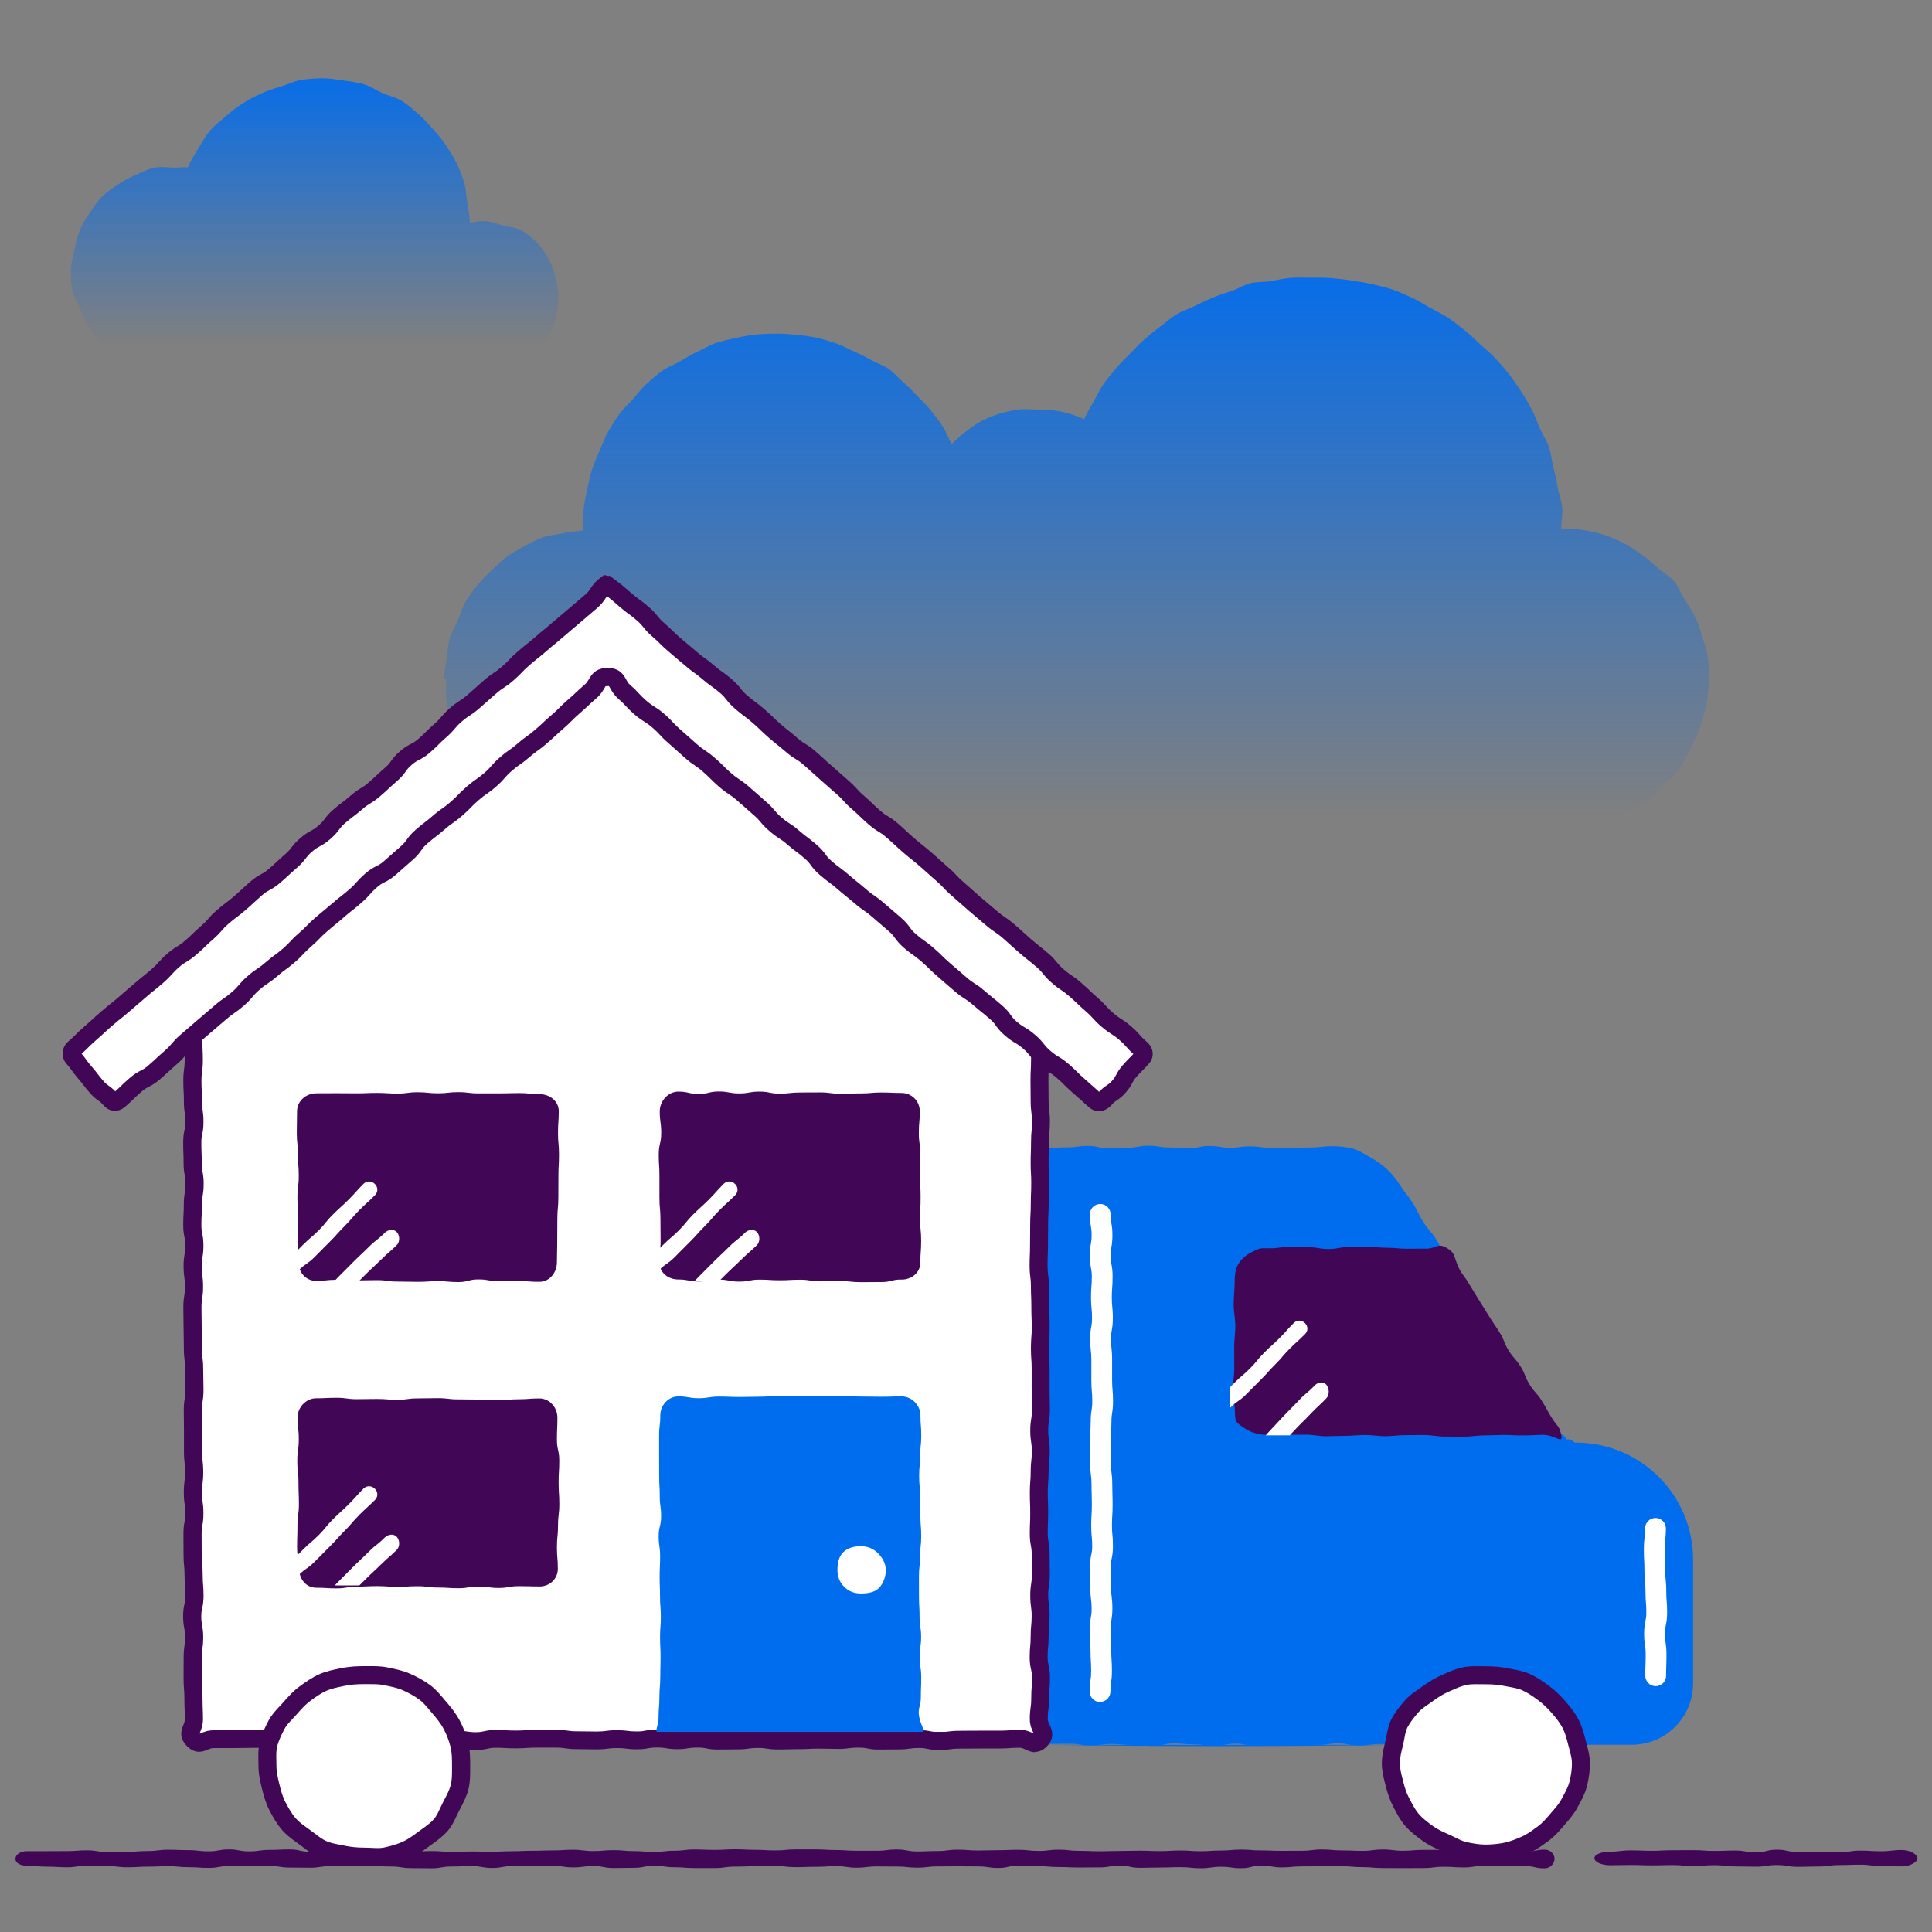
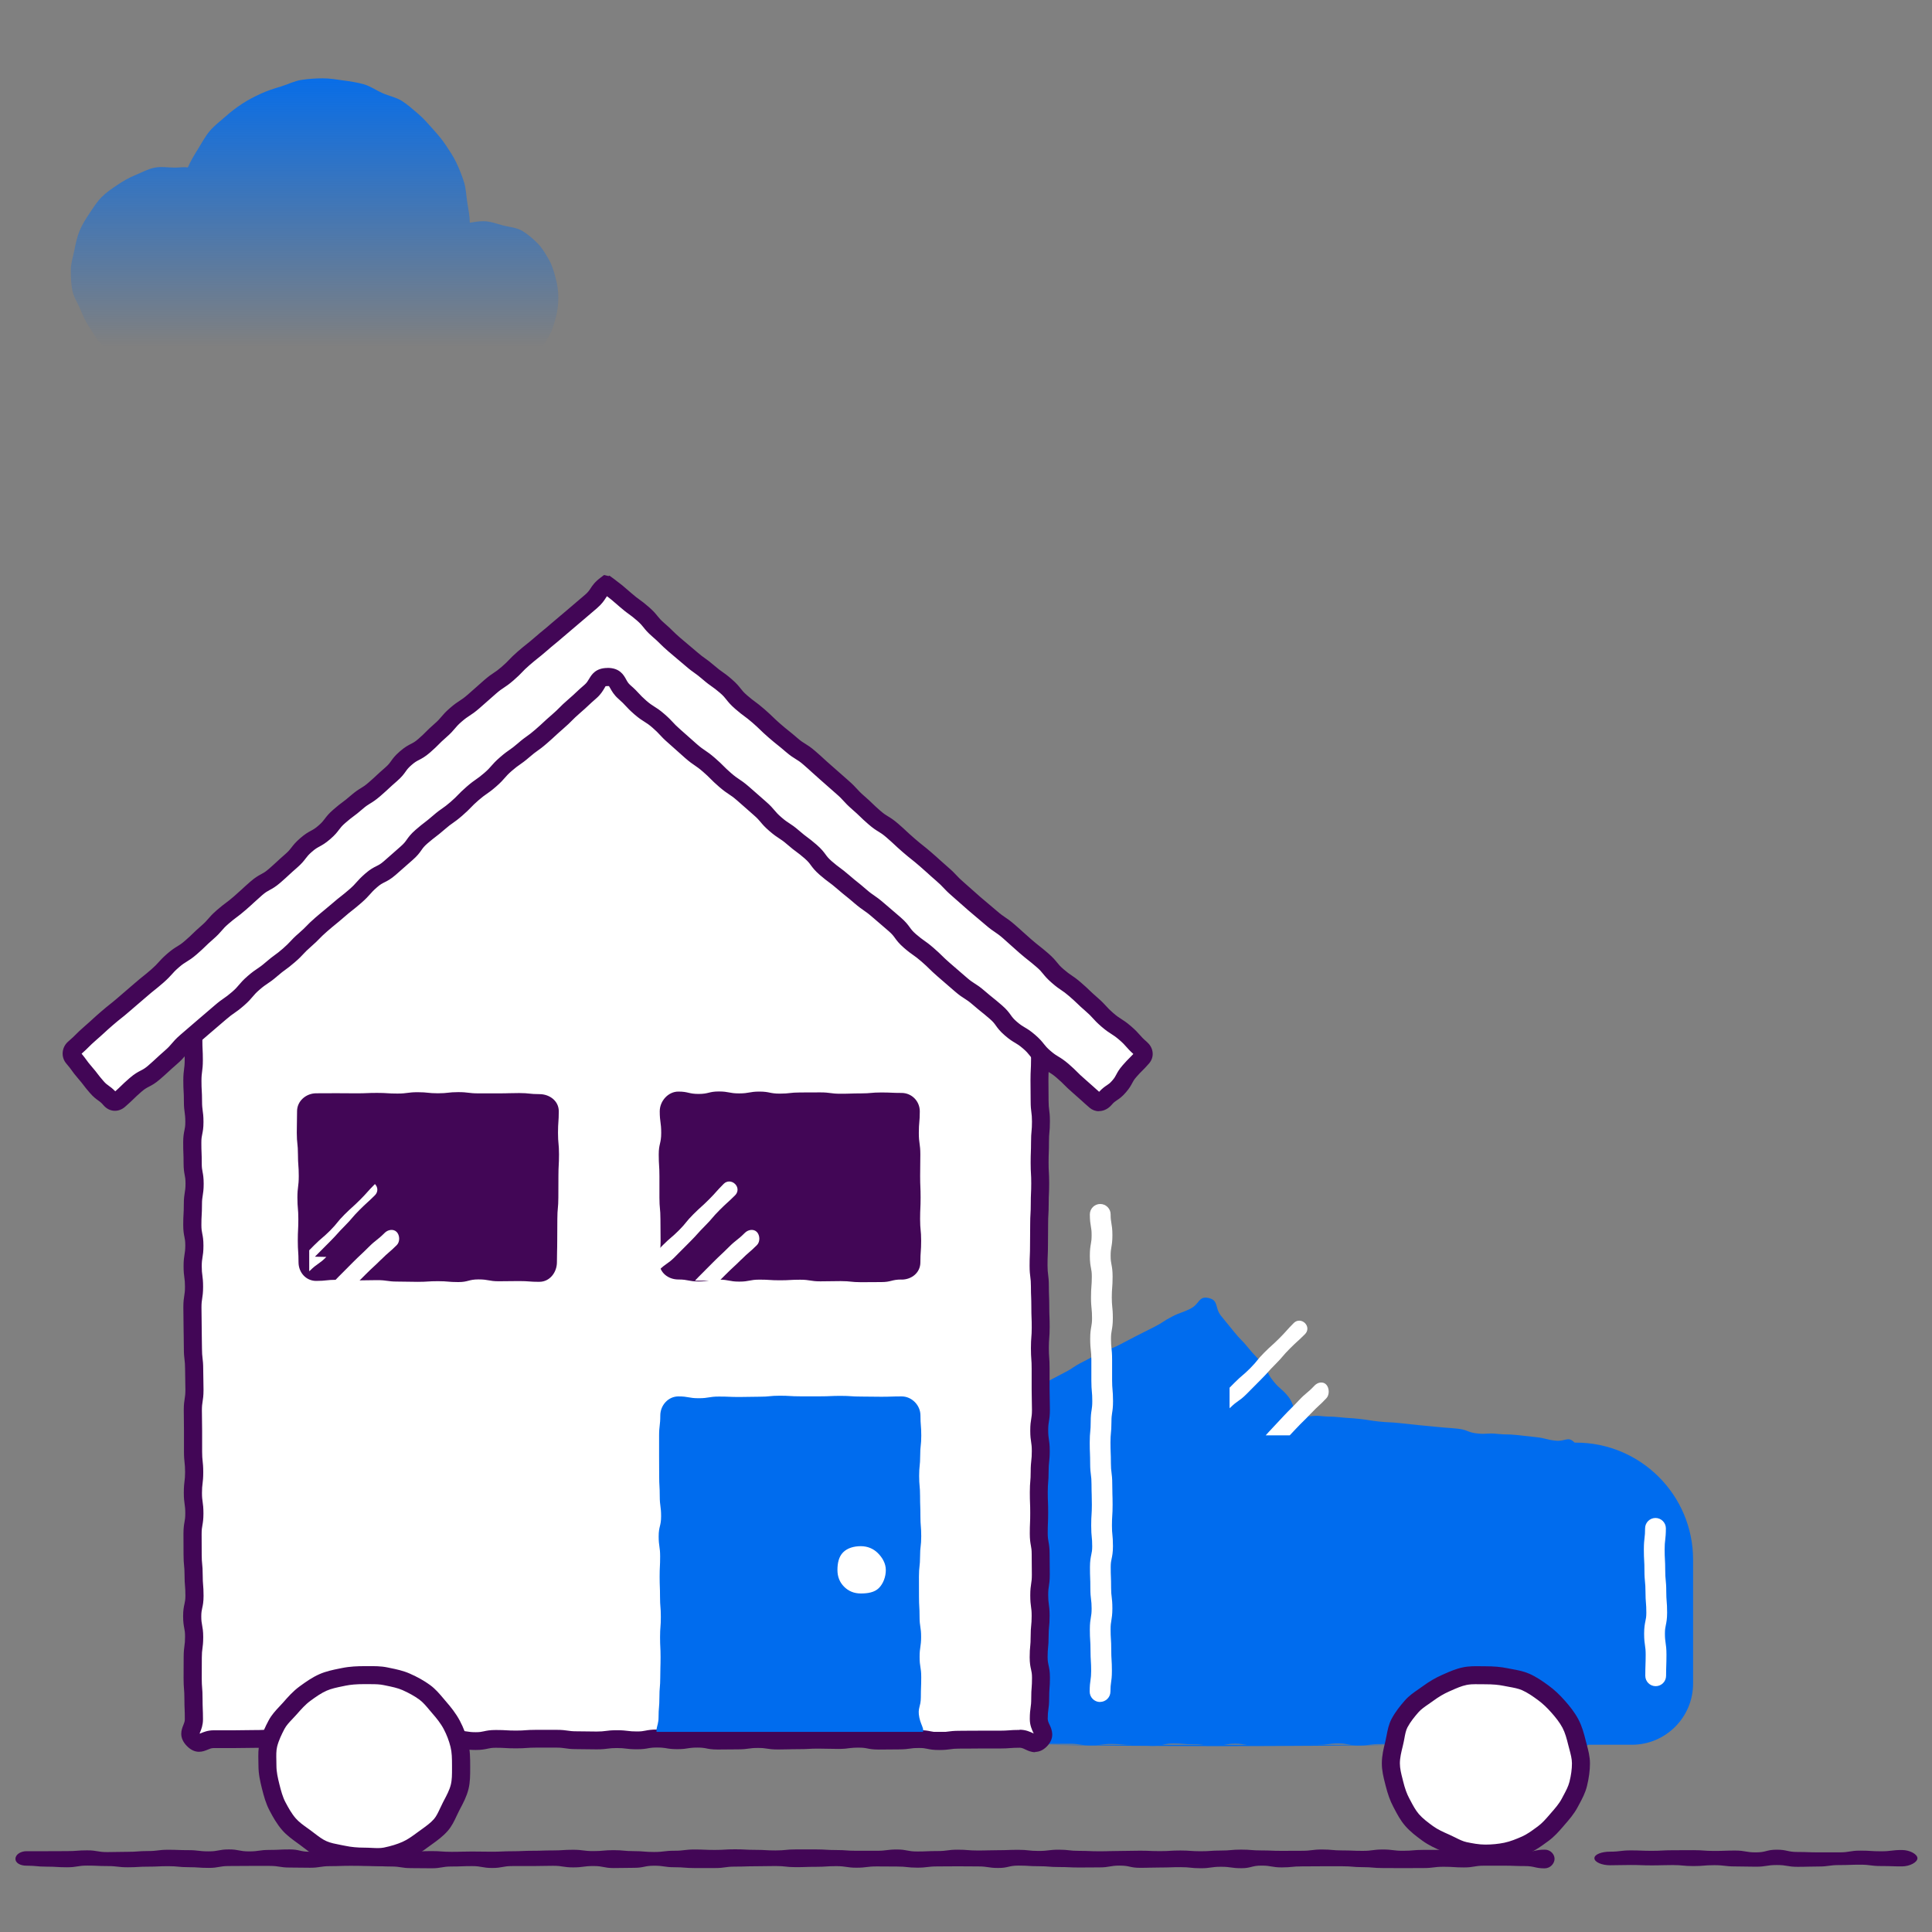
<svg xmlns="http://www.w3.org/2000/svg" id="uuid-76c341e3-ff5b-4c4c-84a8-c32db2cd1bb3" viewBox="0 0 500 500">
  <rect x="0" y="0" width="500" height="500" fill="#808080" stroke="none" />
  <defs>
    <linearGradient id="uuid-e4ff52d4-b383-4722-b940-fa4d5869cdc0" x1="278.61" y1="227.07" x2="278.61" y2="62.58" gradientUnits="userSpaceOnUse">
      <stop offset=".09" stop-color="#006cee" stop-opacity="0" />
      <stop offset="1" stop-color="#006cee" />
    </linearGradient>
    <linearGradient id="uuid-bc78fdd5-3a76-472e-a7a6-86399b63db6a" x1="81.41" y1="95.29" x2="81.41" y2="15.42" gradientUnits="userSpaceOnUse">
      <stop offset=".07" stop-color="#006cee" stop-opacity="0" />
      <stop offset="1" stop-color="#006cee" />
    </linearGradient>
    <clipPath id="uuid-96bcfcc7-1784-49cf-b4b3-4e458097fe0b">
      <path d="M284.77,314.3c0,2.68,.46,2.68,.46,5.37s-.46,2.68-.46,5.36,.5,2.68,.5,5.37-.21,2.68-.21,5.37,.27,2.68,.27,5.37-.48,2.68-.48,5.37,.29,2.68,.29,5.37,0,2.68,0,5.37,.23,2.68,.23,5.37-.41,2.68-.41,5.37-.25,2.68-.25,5.37,.11,2.68,.11,5.37,.35,2.68,.35,5.37,.09,2.68,.09,5.36-.17,2.68-.17,5.37,.26,2.68,.26,5.37-.59,2.68-.59,5.37,.1,2.68,.1,5.37,.33,2.69,.33,5.37-.47,2.68-.47,5.37,.17,2.69,.17,5.37,.16,2.69,.16,5.38-.38,2.69-.38,5.38" fill="none" />
    </clipPath>
    <clipPath id="uuid-66ea6def-916e-4991-b0b4-90c18c2c8f16">
      <path d="M428.45,395.54c0,2.72-.32,2.72-.32,5.45s.15,2.72,.15,5.45,.28,2.72,.28,5.45,.22,2.72,.22,5.45-.57,2.73-.57,5.45,.39,2.73,.39,5.45-.1,2.73-.1,5.45" fill="none" />
    </clipPath>
  </defs>
  <path d="M399.82,483.53c-2.62,0-2.62-.59-5.23-.59s-2.62-.1-5.24-.1-2.62,0-5.24,0-2.62,.45-5.24,.45-2.62-.17-5.24-.17-2.62,.33-5.24,.33-2.62,.02-5.24,.02-2.62-.02-5.24-.02-2.62-.23-5.24-.23-2.62-.23-5.24-.23-2.62,0-5.24,0-2.62,.03-5.24,.03-2.62,.26-5.24,.26-2.62-.46-5.24-.46-2.62,.67-5.24,.67-2.62-.37-5.24-.37-2.62,.38-5.24,.38-2.62-.28-5.24-.28-2.62,.09-5.24,.09-2.62,.08-5.24,.08-2.62-.57-5.24-.57-2.62,.46-5.24,.46-2.62,.03-5.24,.03-2.62-.12-5.24-.12-2.62-.21-5.24-.21-2.62-.16-5.24-.16-2.62,.61-5.24,.61-2.62-.4-5.24-.4-2.62-.03-5.24-.03-2.62,.03-5.24,.03-2.62,.32-5.24,.32-2.62-.29-5.24-.29-2.62-.03-5.24-.03-2.62,.33-5.24,.33-2.62-.4-5.24-.4-2.62,.17-5.24,.17-2.62,.09-5.24,.09-2.62-.29-5.23-.29-2.62,.06-5.23,.06-2.62,.09-5.24,.09-2.62,.37-5.24,.37-2.62,0-5.24,0-2.62-.21-5.24-.21-2.62-.39-5.23-.39-2.62,.54-5.24,.54-2.62,.06-5.24,.06-2.62-.52-5.24-.52-2.62,.35-5.24,.35-2.62-.41-5.24-.41-2.62,.07-5.24,.07-2.62,0-5.24,0-2.62,.49-5.24,.49-2.62-.48-5.24-.48-2.62,.1-5.24,.1-2.62,.46-5.24,.46-2.62-.04-5.24-.04-2.62-.42-5.24-.42-2.62-.15-5.24-.15-2.62-.03-5.24-.03-2.62,.09-5.24,.09-2.62,.41-5.24,.41-2.62-.05-5.24-.05-2.62-.42-5.24-.42-2.62,0-5.24,0-2.62,.03-5.24,.03-2.62,.48-5.24,.48-2.62-.18-5.24-.18-2.62-.26-5.24-.26-2.62,.12-5.24,.12-2.62,.16-5.24,.16-2.62-.31-5.24-.31-2.62-.12-5.24-.12-2.62,.43-5.25,.43-2.62-.16-5.25-.16-2.62-.25-5.25-.25c-1.45,0-2.84-.61-2.84-1.77s1.39-1.98,2.84-1.98q2.62,0,5.23,0c2.62,0,2.62-.02,5.24-.02s2.62-.2,5.24-.2,2.62,.45,5.24,.45,2.62-.07,5.24-.07,2.62-.2,5.24-.2,2.62-.33,5.24-.33,2.62,.1,5.24,.1,2.62,.31,5.24,.31,2.62-.5,5.24-.5,2.62,.51,5.24,.51,2.62-.38,5.24-.38,2.62-.13,5.24-.13,2.62,.6,5.24,.6,2.62-.33,5.24-.33,2.62,.37,5.24,.37,2.62-.14,5.24-.14,2.62,.11,5.24,.11,2.62-.03,5.24-.03,2.62-.15,5.24-.15,2.62,.19,5.24,.19,2.62-.08,5.24-.08,2.62,.05,5.24,.05,2.62-.12,5.24-.12,2.62-.12,5.24-.12,2.62-.09,5.24-.09,2.62-.17,5.24-.17,2.62,.34,5.24,.34,2.62-.24,5.24-.24,2.62,.25,5.24,.25,2.62,.22,5.24,.22,2.62-.32,5.24-.32,2.62-.32,5.24-.32,2.62,.11,5.24,.11,2.62-.16,5.24-.16,2.62,.14,5.24,.14,2.62,.15,5.24,.15,2.62-.26,5.23-.26,2.62,0,5.23,0,2.62,.16,5.24,.16,2.62,.19,5.24,.19,2.62,0,5.24,0,2.62-.33,5.24-.33,2.62,.51,5.23,.51,2.62-.11,5.24-.11,2.62-.35,5.24-.35,2.62,.21,5.24,.21,2.62-.08,5.24-.08,2.62-.1,5.24-.1,2.62,.29,5.24,.29,2.62-.32,5.24-.32,2.62,.3,5.24,.3,2.62,.11,5.24,.11,2.62-.08,5.24-.08,2.62-.07,5.24-.07,2.62,.11,5.24,.11,2.62-.16,5.24-.16,2.62,.19,5.24,.19,2.62-.18,5.24-.18,2.62-.24,5.24-.24,2.62,.21,5.24,.21,2.62,.11,5.24,.11,2.62-.02,5.24-.02,2.62-.33,5.24-.33,2.62,.24,5.24,.24,2.62,.11,5.24,.11,2.62-.35,5.24-.35,2.62,.33,5.24,.33,2.62-.23,5.24-.23,2.62,0,5.24,0,2.62,.19,5.24,.19,2.62-.35,5.24-.35,2.62,.49,5.25,.49,2.62,.19,5.25,.19,2.62-.58,5.25-.58c1.45,0,2.5,1.21,2.5,2.37s-1.05,2.45-2.5,2.45Z" fill="#420656" />
  <path d="M492.22,483.02c-2.7,0-2.7-.09-5.4-.09s-2.7-.35-5.4-.35-2.7,.1-5.4,.1-2.7,.37-5.39,.37-2.7,.08-5.39,.08-2.7-.46-5.39-.46-2.7,.43-5.4,.43-2.7-.07-5.4-.07-2.7-.32-5.4-.32-2.7,.23-5.4,.23-2.7-.26-5.39-.26-2.7,.08-5.4,.08-2.7-.1-5.4-.1-2.7,.07-5.4,.07c-2.06,0-4.03-.8-4.03-1.83s1.98-1.69,4.03-1.69c2.7,0,2.7-.33,5.4-.33s2.7,.11,5.4,.11,2.7-.15,5.4-.15,2.7-.02,5.39-.02,2.7,.2,5.39,.2,2.7-.1,5.39-.1,2.7,.47,5.4,.47,2.7-.69,5.4-.69,2.7,.59,5.4,.59,2.7,.1,5.4,.1,2.7,0,5.39,0,2.7-.45,5.4-.45,2.7,.17,5.4,.17,2.7-.33,5.4-.33c2.06,0,4.01,1.1,4.01,2.13s-1.95,2.11-4.01,2.11Z" fill="#420656" />
  <g id="uuid-00e6c51b-7292-4f67-9144-73aaeffe7b62">
-     <path d="M404.25,136.75s-.22,.11-.22,.1c0-1.81,.43-3.63,.28-5.4s-.88-3.53-1.17-5.28-.69-3.51-1.13-5.24-.58-3.58-1.16-5.27-1.64-3.21-2.36-4.85-1.28-3.36-2.13-4.94-1.75-3.14-2.74-4.64-2-2.99-3.1-4.4-2.3-2.76-3.51-4.08-2.63-2.43-3.95-3.65-2.57-2.5-3.99-3.6-2.79-2.26-4.3-3.25-3.12-1.76-4.71-2.62-3.07-1.88-4.72-2.61-3.28-1.52-4.98-2.1-3.48-.92-5.23-1.36-3.52-.66-5.31-.95-3.54-.48-5.35-.63-3.56-.1-5.38-.1-3.48-.09-5.19,.05-3.43,.57-5.13,.85-3.52,.12-5.2,.53-3.2,1.45-4.83,2-3.29,1.05-4.88,1.72-3.17,1.39-4.7,2.18-3.28,1.26-4.74,2.18-2.78,2.11-4.17,3.14-2.74,2.13-4.04,3.27-2.49,2.41-3.69,3.65-2.47,2.44-3.58,3.77-2.27,2.63-3.27,4.05-1.7,3.03-2.58,4.53-1.76,3.09-2.52,4.65c-1.91-.82-3.96-1.53-6.04-1.95s-4.1-.51-6.24-.51c-1.66,0-3.32-.22-4.91,.03s-3.28,.56-4.82,1.07-3.13,1.13-4.57,1.88-2.78,1.79-4.09,2.75-2.49,2.09-3.64,3.24c-.75-1.54-1.39-3.12-2.29-4.57s-2-2.79-3.04-4.14-2.34-2.49-3.51-3.73-2.35-2.46-3.64-3.58-2.4-2.49-3.8-3.47-3.1-1.49-4.59-2.33-2.99-1.59-4.57-2.27-3.05-1.56-4.69-2.08-3.26-1.08-4.94-1.42-3.38-.56-5.09-.73-3.41-.29-5.14-.29-3.56,.05-5.28,.23-3.51,.51-5.22,.87-3.47,.77-5.13,1.31-3.19,1.53-4.79,2.24-3.08,1.66-4.59,2.54-3.24,1.46-4.65,2.49-2.75,2.21-4.05,3.39-2.33,2.63-3.5,3.93-2.49,2.49-3.53,3.91-1.95,2.92-2.83,4.44-1.44,3.19-2.15,4.8-1.42,3.18-1.97,4.86-.91,3.36-1.27,5.09-.76,3.4-.94,5.16-.15,3.47-.15,5.25c0,.05-.18,.42-.18,.48-1.76,.16-3.48,.3-5.16,.69s-3.53,.45-5.15,1.06-3.21,1.46-4.74,2.29-3.1,1.68-4.51,2.71-2.66,2.3-3.93,3.5-2.55,2.43-3.64,3.79-2.17,2.78-3.07,4.28-1.35,3.24-2.04,4.85-1.64,3.13-2.11,4.82-.56,3.45-.8,5.2-.66,3.46-.66,5.23h.61c0,1.72-.28,3.43-.06,5.1s.64,3.36,1.08,4.99,1.06,3.24,1.71,4.8,1.12,3.26,1.96,4.73,1.79,2.94,2.83,4.28,2.37,2.47,3.57,3.67,2.43,2.4,3.78,3.43,2.81,1.93,4.28,2.78,2.97,1.68,4.54,2.34,3.3,.78,4.95,1.22,3.2,1.16,4.91,1.38,3.38,.54,5.1,.54c2.65,0,2.65-.36,5.3-.36s2.65,.33,5.3,.33,2.65-.64,5.3-.64,2.65,.3,5.3,.3,2.65,.24,5.3,.24,2.65-.03,5.3-.03,2.65-.46,5.3-.46,2.65,.22,5.3,.22,2.65,.32,5.3,.32,2.65-.24,5.29-.24,2.65,.08,5.3,.08,2.65-.17,5.3-.17,2.65-.28,5.3-.28,2.65,.56,5.3,.56,2.65-.15,5.3-.15,2.65-.28,5.3-.28,2.65-.05,5.3-.05,2.65,.51,5.3,.51,2.65-.18,5.3-.18,2.65,.22,5.3,.22,2.65-.66,5.3-.66,2.65,.24,5.3,.24,2.65,.18,5.3,.18,2.65-.25,5.3-.25,2.65,.06,5.3,.06,2.65,.24,5.3,.24,2.65-.18,5.3-.18,2.65,.18,5.3,.18,2.65,.17,5.3,.17,2.65-.55,5.3-.55,2.65,.25,5.3,.25,2.65,.03,5.3,.03,2.65-.15,5.3-.15,2.65-.11,5.3-.11,2.65,.27,5.3,.27,2.65-.02,5.3-.02,2.65,.02,5.3,.02,2.65-.3,5.3-.3,2.65,.5,5.3,.5,2.65,.05,5.3,.05,2.65-.55,5.3-.55,2.65,.42,5.3,.42,2.65-.47,5.31-.47,2.65,.51,5.3,.51,2.65-.32,5.31-.32,2.66-.19,5.31-.19,2.66,.09,5.31,.09c1.72,0,3.45,.38,5.11,.16s3.35-.73,4.98-1.17,3.26-1.02,4.82-1.66,2.96-1.66,4.42-2.5,3.16-1.38,4.51-2.42,2.25-2.58,3.45-3.78,2.65-2.17,3.69-3.52,1.7-2.94,2.55-4.41,1.5-3,2.15-4.58,1.31-3.09,1.75-4.75,.9-3.25,1.12-4.95,.36-3.35,.36-5.07h-.05c0-1.85,.09-3.7-.16-5.48s-.9-3.56-1.4-5.3-1.09-3.49-1.84-5.14-1.81-3.15-2.78-4.69-1.6-3.36-2.78-4.75-2.88-2.29-4.24-3.5-2.7-2.42-4.22-3.43-2.96-2.16-4.62-2.95-3.32-1.57-5.08-2.12-3.54-.95-5.36-1.25-3.63-.35-5.48-.39Z" fill="url(#uuid-e4ff52d4-b383-4722-b940-fa4d5869cdc0)" />
-   </g>
+     </g>
  <path d="M144.49,77.01c0,1.76-.17,3.41-.61,5.03s-.88,3.34-1.73,4.81-1.73,3.06-2.94,4.27-2.69,2.23-4.18,3.09-3.18,1.29-4.86,1.74-3.32,.84-5.08,.84c-1.14,0-2.27,.09-3.35-.09-2.59-.08-2.58-.48-5.17-.48s-2.59-.14-5.18-.14-2.59-.02-5.18-.02-2.59,.13-5.18,.13-2.59,.24-5.18,.24-2.59,.24-5.18,.24-2.59-.2-5.19-.2-2.59-.3-5.19-.3-2.59-.06-5.19-.06-2.59,.37-5.19,.37-2.59-.2-5.18-.2-2.59,.13-5.19,.13-2.6-.05-5.19-.05-2.6-.23-5.2-.16c-1.27,.18-2.59,.66-3.92,.66-1.79,0-3.59-.1-5.27-.44s-3.35-1.16-4.95-1.82-3.3-1.31-4.75-2.28-2.88-2.08-4.12-3.32-2.05-2.86-3.02-4.32-1.67-3.02-2.34-4.65-1.72-3.12-2.06-4.86-.39-3.49-.39-5.28,.59-3.48,.92-5.17,.7-3.43,1.36-5.03,1.61-3.08,2.58-4.53,1.9-2.94,3.14-4.18,2.69-2.21,4.15-3.19,2.95-1.82,4.58-2.49,3.18-1.55,4.92-1.9,3.48-.02,5.27-.02c1.15,0,2.25-.2,3.36-.05,.74-1.69,1.68-3.25,2.65-4.8s1.83-3.23,3.02-4.63,2.7-2.52,4.07-3.74,2.83-2.33,4.37-3.34,3.16-1.83,4.84-2.6,3.39-1.31,5.16-1.84,3.43-1.43,5.27-1.7,3.67-.41,5.53-.41,3.61,.31,5.35,.55,3.58,.5,5.28,.99,3.23,1.58,4.85,2.3,3.5,1.06,5,2.01,2.87,2.19,4.22,3.34,2.54,2.52,3.73,3.85,2.37,2.68,3.36,4.17,2.01,2.98,2.78,4.6,1.44,3.3,1.98,5.01,.57,3.53,.86,5.31,.62,3.44,.66,5.25c1.17-.22,2.3-.4,3.53-.4,1.76,0,3.38,.65,5,1.08s3.51,.54,4.97,1.39,2.84,2.05,4.04,3.26,2.07,2.74,2.93,4.23,1.29,3.1,1.74,4.78,.69,3.25,.69,5.01Z" fill="url(#uuid-bc78fdd5-3a76-472e-a7a6-86399b63db6a)" />
  <path d="M363.06,451.55c-31.11,.46-62.85,.46-92.85,0" fill="#006cee" />
  <path d="M404.82,373.4l2.95-.05c16.77-.05,30.4,13.53,30.4,30.3v32.04c0,8.75-7.1,15.85-15.85,15.85h-19.77" fill="#006cee" />
-   <path d="M374.72,325.87c-.03-.05-.09,.12-.12,.07-.04-.06-.13,.08-.17,.02-1.58-2.38-1.14-2.66-2.67-5.07s-1.85-2.21-3.39-4.62-1.26-2.59-2.8-5-1.78-2.25-3.32-4.67c-.95-1.5-2.06-2.84-3.32-4.03s-2.72-2.18-4.25-3.02-3.03-1.89-4.73-2.33-3.5-.58-5.27-.58c-2.64,0-2.64,.32-5.27,.32s-2.64,.07-5.27,.07-2.64,.06-5.27,.06-2.63-.42-5.27-.42-2.64,.35-5.27,.35-2.63-.44-5.27-.44-2.64,.53-5.27,.53-2.64-.15-5.27-.15-2.64-.45-5.27-.45-2.64,.5-5.27,.5-2.64,.1-5.27,.1-2.64-.55-5.27-.55-2.64,.37-5.28,.37-2.64,.15-5.28,.15-2.81-1.19-5.31-.35c0,1.77,.08,3.63,.09,5.39s.21,3.53,.22,5.3,.17,3.53,.18,5.3-.42,3.54-.4,5.31-.1,3.54-.09,5.31,.35,3.53,.37,5.3-.28,3.54-.27,5.31,.47,3.53,.48,5.3,.02,3.54,.04,5.3-.14,3.54-.12,5.31,.19,3.53,.21,5.3,.02,3.54,.04,5.3,.2,3.53,.21,5.3-.43,3.54-.42,5.31,.19,3.53,.2,5.3,.04,3.54,.05,5.3,0,3.54,.01,5.3,.25,3.54,.26,5.3-.43,3.54-.42,5.31,.25,3.76,.25,5.53c2.59-.81,2.33-1.54,4.54-3.11s1.84-2.08,4.05-3.66,2.38-1.34,4.59-2.91,2.13-1.68,4.34-3.25,2.26-1.5,4.48-3.07,2.44-1.25,4.66-2.82,2.16-1.64,4.38-3.22,1.87-2.05,4.08-3.63,2.56-1.09,4.77-2.66,2.13-1.69,4.34-3.27,2.03-1.83,4.25-3.4,2.48-1.2,4.7-2.78,1.54-3.45,4.25-3.68c1.39-.12,.24,1.7,.24,3.09,0,1.56,.34,2.96,1.07,4.22s1.59,2.69,2.89,3.45,2.86,.7,4.43,.7c2.58,0,2.58-.07,5.16-.07s2.58,.21,5.16,.21,2.58,.03,5.16,.03,2.58-.11,5.16-.11,2.58,.1,5.16,.1,2.58-.14,5.16-.14,2.58,.41,5.16,.41,2.58-.55,5.16-.55,2.58,.04,5.16,.04,2.58,.47,5.17,.47,2.58,.03,5.16,.03,2.58-.05,5.17-.05,2.59-.26,5.17-.26,4.06,2.47,5.33,.22-1.82-2.06-3.19-4.22-1.24-2.24-2.61-4.4-1.09-2.33-2.46-4.49-1.44-2.11-2.81-4.27-1.46-2.1-2.83-4.26-1.6-2.01-2.97-4.17-.96-2.42-2.33-4.58-1.76-1.91-3.13-4.07-.96-2.42-2.33-4.58-1.28-2.22-2.65-4.38-1.62-2-2.94-4.2Z" fill="#006cee" />
  <path d="M266.25,426.63c0,1.66,.39,3.32,.38,4.98s-.3,3.32-.31,4.98-.23,3.32-.24,4.98,.09,3.32,.08,4.99,.05,3.58,.04,5.25c2.55,.8,2.75-.48,5.42-.48s2.67-.03,5.34-.03,2.67,.41,5.34,.41,2.67-.37,5.34-.37,2.67,.25,5.34,.25,2.67,.25,5.34,.25,2.67-.61,5.34-.61,2.67,.2,5.34,.2,2.67,.37,5.34,.37,2.67-.52,5.34-.52,2.67,.51,5.34,.51,2.67-.2,5.34-.2,2.67,.01,5.34,.01,2.67-.03,5.34-.03,2.67-.35,5.34-.35,2.67,.52,5.34,.52,2.67-.37,5.34-.37,2.67-.04,5.34-.04,2.67,.52,5.34,.52,2.67-.37,5.34-.37,2.67,.09,5.34,.09,2.67-.14,5.34-.14,2.67-.08,5.35-.08,2.67,.4,5.34,.4,2.67-.37,5.35-.37,2.68-.04,5.35-.04,3.71,2.34,5.59,.44-.44-2.84-.54-5.45,.38-2.62,.28-5.23-.6-2.59-.69-5.19,.23-2.61,.14-5.22-.44-2.59-.53-5.2-.02-2.61-.12-5.21,.29-2.62,.2-5.22-.09-2.61-.19-5.21-.29-2.6-.38-5.21,.06-2.61-.03-5.22-.67-2.59-.76-5.19,.33-2.62,.24-5.23-.26-2.6-.36-5.21-.13-2.61-.23-5.22,1.58-3.19-.18-5.12-2.43-.33-4.97-.6-2.5-.64-5.04-.91-2.53-.29-5.07-.56-2.56-.03-5.1-.3-2.58,.18-5.12-.1-2.46-.96-5-1.23-2.55-.17-5.09-.44-2.55-.22-5.08-.49-2.54-.27-5.08-.54-2.56-.11-5.1-.38-2.52-.4-5.06-.68-2.55-.16-5.09-.43-2.57-.06-5.11-.33-2.91,.66-5.14-.59c-2.37-1.33-1.47-2.37-3.17-4.48s-2.09-1.8-3.79-3.91-1.25-2.48-2.95-4.59-1.88-1.97-3.58-4.08-1.91-1.95-3.61-4.06-1.73-2.1-3.43-4.21-.54-4-3.19-4.61-2.33,1.54-4.67,2.72-2.48,.89-4.81,2.08-2.2,1.44-4.53,2.63-2.34,1.18-4.67,2.36-2.31,1.23-4.64,2.42-2.52,.8-4.86,1.99-2.29,1.26-4.63,2.44-2.19,1.47-4.52,2.65-2.3,1.25-4.64,2.43-2.62,.66-4.59,2.39c.02,1.71-.3,3.24-.28,4.95s.38,3.42,.39,5.13-.41,3.43-.4,5.14,.56,3.42,.57,5.13-.13,3.43-.11,5.14-.43,3.43-.42,5.14,.52,3.42,.53,5.13,.12,3.42,.12,5.14-.54,3.43-.53,5.14,.38,3.42,.38,5.14,.15,3.43,.15,5.14-.36,3.42-.37,5.14-.06,3.42-.07,5.14Z" fill="#006cee" />
  <g>
    <path d="M359.95,456.35c0,1.82,.49,3.51,.91,5.21s.96,3.38,1.79,4.95,1.62,3.17,2.8,4.51,2.59,2.4,4.04,3.46,3.02,1.74,4.67,2.47,3.14,1.7,4.91,2.07,3.51,.68,5.33,.68,3.66-.17,5.37-.53,3.48-1.06,5.08-1.77,3.09-1.83,4.51-2.87,2.57-2.41,3.74-3.75,2.33-2.66,3.16-4.24,1.75-3.14,2.18-4.88,.71-3.51,.71-5.33-.59-3.56-1.01-5.26-.89-3.48-1.71-5.04-1.96-2.97-3.13-4.32-2.44-2.58-3.89-3.64-2.91-2.08-4.55-2.81-3.41-.9-5.19-1.27-3.44-.46-5.26-.46-3.6-.12-5.31,.23-3.38,1.13-4.99,1.84-3.13,1.64-4.55,2.68-3.03,1.96-4.2,3.29-2.32,2.78-3.15,4.36-.94,3.43-1.37,5.18-.87,3.4-.87,5.22Z" fill="#fff" />
    <path d="M384.4,482.05c-2.11,0-4.1-.38-5.81-.73-1.54-.32-2.87-.99-4.04-1.58-.45-.22-.89-.45-1.34-.65-1.71-.75-3.47-1.53-5.1-2.72-1.59-1.16-3.12-2.32-4.42-3.81-1.25-1.43-2.08-3.01-2.88-4.54l-.22-.42c-.82-1.55-1.43-3.24-1.99-5.47l-.15-.59c-.41-1.61-.83-3.28-.83-5.18,0-2.03,.45-3.83,.88-5.56l.05-.22c.12-.49,.22-1,.31-1.5,.25-1.31,.53-2.8,1.26-4.2,.99-1.87,2.3-3.48,3.46-4.8,1.06-1.21,2.3-2.06,3.5-2.89,.36-.25,.73-.5,1.08-.76,1.7-1.25,3.33-2.2,4.98-2.93l.47-.21c1.55-.69,3.15-1.4,4.99-1.78,1.61-.34,3.18-.31,4.7-.29,.36,0,.73,.01,1.09,.01,2.28,0,4.05,.16,5.74,.51,.42,.09,.84,.16,1.26,.24,1.44,.26,2.93,.54,4.39,1.18,1.86,.82,3.49,1.96,4.99,3.06,1.48,1.08,2.87,2.38,4.27,3.98,1.16,1.32,2.47,2.92,3.44,4.76,.93,1.76,1.42,3.56,1.92,5.57,.08,.33,.17,.66,.26,.99,.38,1.44,.82,3.07,.82,4.84s-.26,3.81-.78,5.9c-.44,1.78-1.25,3.29-2.04,4.75l-.35,.65c-.95,1.8-2.21,3.24-3.43,4.64l-.34,.4c-1.12,1.29-2.28,2.62-3.81,3.74l-.39,.28c-1.39,1.02-2.82,2.07-4.55,2.84-1.7,.75-3.55,1.5-5.55,1.92-1.84,.38-3.8,.58-5.84,.58Zm-2.22-46.19c-.93,0-1.81,.04-2.62,.2-1.36,.28-2.66,.86-4.05,1.48l-.48,.21c-1.36,.6-2.67,1.37-4.12,2.43-.39,.29-.79,.56-1.19,.84-1,.69-1.95,1.34-2.62,2.11-.98,1.12-2.09,2.47-2.85,3.91-.41,.77-.6,1.8-.8,2.89-.11,.59-.22,1.19-.37,1.77l-.05,.22c-.38,1.53-.74,2.98-.74,4.44,0,1.31,.33,2.64,.69,4.03l.15,.61c.46,1.86,.95,3.22,1.59,4.42l.23,.43c.71,1.35,1.38,2.62,2.26,3.64,.99,1.13,2.24,2.08,3.66,3.11,1.22,.89,2.68,1.54,4.23,2.22,.52,.23,1.03,.49,1.55,.74,1.01,.51,1.96,.98,2.9,1.18,1.48,.31,3.19,.64,4.86,.64s3.39-.17,4.89-.48c1.58-.33,3.15-.97,4.62-1.62,1.26-.56,2.44-1.42,3.68-2.33l.4-.29c1.11-.81,2.05-1.89,3.04-3.04l.31-.36c1.13-1.29,2.16-2.47,2.85-3.79l.36-.68c.68-1.26,1.32-2.46,1.62-3.67,.43-1.72,.64-3.32,.64-4.77,0-1.15-.32-2.36-.66-3.63-.1-.36-.19-.71-.28-1.06-.42-1.71-.83-3.23-1.51-4.52-.75-1.41-1.8-2.7-2.83-3.87-1.17-1.34-2.32-2.41-3.51-3.29-1.35-.99-2.68-1.92-4.12-2.56-.96-.42-2.12-.64-3.35-.86-.46-.08-.91-.17-1.37-.26-1.37-.28-2.84-.41-4.79-.41-.39,0-.77,0-1.16-.01-.36,0-.71,0-1.06,0Z" fill="#420656" />
  </g>
-   <path d="M374.25,322.87c-2.2-1.24-2.61,.27-5.13,.27s-2.53,.03-5.05,.03-2.53-.25-5.05-.25-2.53-.26-5.05-.26-2.53,.09-5.06,.09-2.53,.49-5.05,.49-2.53-.44-5.06-.44-2.53-.13-5.06-.13-2.53,.4-5.06,.39-2.44-.19-4.79,1c-1.31,.67-2.7,1.76-3.58,3.39-.66,1.22-.79,2.85-.79,4.82,0,1.5-.25,3.38-.25,5.47,0,1.71,.43,3.56,.43,5.47,0,1.8-.3,3.65-.3,5.48s.03,3.74,.03,5.48c0,2.01-.37,3.88-.37,5.48,0,3.29,.44,2.73,.53,5.46,.1,2.88-.05,2.86,2.81,4.71,1.25,.81,3.02,1.44,5.5,1.55,.95,.04,2.72-.07,5.1-.04,1.48,.01,3.19-.05,5.09-.04,1.58,0,3.29,.4,5.09,.41,1.62,0,3.33-.11,5.1-.11,1.65,0,3.35-.22,5.09-.22s3.37,.32,5.1,.32,3.39-.27,5.1-.28,3.41-.02,5.1-.03,3.42,.41,5.1,.4,3.43,.03,5.1,.03,3.45-.33,5.1-.33c1.77,0,3.48-.12,5.1-.12,1.82,0,3.53,.14,5.1,.13,1.93,0,3.65-.15,5.1-.16,3.2-.01,5.27,2.58,4.78,.08s-1.07-2.25-2.44-4.45-1.24-2.28-2.61-4.47-1.76-1.95-3.13-4.15-.95-2.46-2.32-4.65-1.73-1.97-3.1-4.17-.96-2.46-2.33-4.65-1.46-2.14-2.83-4.34-1.36-2.21-2.73-4.4-1.34-2.22-2.71-4.42-1.67-2-2.66-4.4c-1.04-2.52-.67-3.16-2.93-4.43Z" fill="#420656" />
  <path d="M322.55,360.83c1.92-1.92,1.91-1.94,3.83-3.86,1.92-1.92,1.81-2.03,3.74-3.95,1.92-1.92,1.77-2.08,3.69-4,1.92-1.92,2.01-1.83,3.93-3.75,.82-.82,.81-2.01,0-2.84-.82-.82-2.06-.88-2.89-.06-1.93,1.93-1.82,2.04-3.74,3.96-1.93,1.93-2.03,1.83-3.95,3.75-1.92,1.92-1.72,2.13-3.64,4.05-1.92,1.92-2.08,1.77-4,3.69-.58,.58-.98,.98-1.31,1.32v4.97c0,.12,.02,.24,.04,.35,.04-.05,.07-.08,.12-.13,1.93-1.93,2.27-1.59,4.19-3.51Z" fill="#fff" />
  <path d="M339.3,365.78c1.92-2.04,2.06-1.89,3.98-3.93,.82-.87,.77-2.65-.05-3.52-.82-.87-2.2-.62-3.02,.25-1.93,2.05-2.16,1.8-4.08,3.85-1.93,2.05-1.99,1.98-3.92,4.03-1.92,2.04-1.91,2.06-3.83,4.1-.33,.35-.59,.64-.82,.91h6.22c.39-.42,.85-.9,1.59-1.69,1.92-2.04,2-1.96,3.92-4Z" fill="#fff" />
  <g>
    <g clip-path="url(#uuid-96bcfcc7-1784-49cf-b4b3-4e458097fe0b)">
      <rect x="284.7" y="314.3" width=".67" height="123.48" fill="#006cee" />
    </g>
    <path d="M284.7,440.48c-1.49,0-2.69-1.21-2.69-2.69s.11-2.35,.22-3.06c.09-.62,.16-1.16,.16-2.31,0-1.26-.04-1.88-.08-2.53-.04-.7-.09-1.43-.09-2.85,0-1.26-.04-1.87-.08-2.51-.05-.7-.09-1.43-.09-2.86,0-1.58,.15-2.41,.27-3.15,.11-.62,.19-1.11,.19-2.22,0-1.18-.07-1.72-.15-2.36-.09-.71-.18-1.51-.18-3.01,0-1.29-.02-1.94-.05-2.58-.03-.7-.05-1.39-.05-2.79,0-1.63,.2-2.53,.35-3.26,.13-.59,.23-1.06,.23-2.11,0-1.21-.05-1.77-.12-2.42-.07-.69-.14-1.47-.14-2.95s.04-2.15,.09-2.85c.04-.65,.08-1.26,.08-2.52s-.02-1.94-.04-2.59c-.02-.69-.05-1.39-.05-2.77,0-1.17-.07-1.71-.15-2.33-.09-.71-.2-1.52-.2-3.04,0-1.29-.03-1.93-.05-2.57-.03-.7-.06-1.4-.06-2.8,0-1.47,.07-2.25,.14-2.93,.06-.65,.11-1.22,.11-2.44,0-1.55,.12-2.37,.24-3.09,.09-.61,.17-1.14,.17-2.28,0-1.23-.05-1.82-.11-2.45-.06-.68-.13-1.46-.13-2.92v-5.37c0-1.2-.07-1.75-.14-2.4-.07-.7-.16-1.48-.16-2.97,0-1.58,.15-2.42,.28-3.16,.11-.62,.2-1.11,.2-2.21,0-1.21-.06-1.77-.12-2.42-.07-.69-.15-1.48-.15-2.95s.06-2.18,.11-2.89c.05-.64,.1-1.24,.1-2.48,0-1.09-.09-1.57-.21-2.19-.14-.74-.3-1.59-.3-3.18s.14-2.4,.27-3.14c.11-.62,.19-1.12,.19-2.23s-.08-1.61-.19-2.23c-.12-.73-.27-1.57-.27-3.14,0-1.49,1.21-2.69,2.69-2.69s2.69,1.21,2.69,2.69c0,1.11,.08,1.61,.19,2.23,.12,.73,.27,1.57,.27,3.14s-.14,2.4-.27,3.13c-.11,.62-.19,1.12-.19,2.23s.09,1.57,.21,2.19c.14,.74,.3,1.59,.3,3.18,0,1.45-.06,2.18-.11,2.89-.05,.64-.1,1.24-.1,2.48s.06,1.77,.12,2.42c.07,.69,.15,1.48,.15,2.95,0,1.58-.15,2.42-.28,3.16-.11,.62-.2,1.11-.2,2.21,0,1.2,.06,1.75,.13,2.4,.07,.7,.16,1.48,.16,2.97v5.37c0,1.23,.06,1.82,.11,2.45,.06,.68,.13,1.46,.13,2.92,0,1.55-.12,2.37-.24,3.09-.09,.61-.17,1.14-.17,2.28,0,1.47-.07,2.25-.14,2.93-.06,.65-.11,1.22-.11,2.43,0,1.29,.03,1.93,.05,2.57,.03,.7,.06,1.4,.06,2.8,0,1.17,.07,1.71,.15,2.33,.09,.71,.2,1.52,.2,3.04,0,1.3,.02,1.94,.04,2.59,.02,.69,.05,1.39,.05,2.77s-.04,2.15-.09,2.85c-.04,.65-.08,1.26-.08,2.52s.05,1.77,.12,2.42c.07,.69,.14,1.47,.14,2.95,0,1.63-.2,2.53-.35,3.26-.13,.59-.23,1.06-.23,2.11,0,1.29,.02,1.94,.05,2.58,.03,.7,.05,1.39,.05,2.79,0,1.18,.07,1.72,.15,2.36,.09,.71,.18,1.51,.18,3.01s-.15,2.41-.27,3.15c-.11,.62-.19,1.11-.19,2.22,0,1.26,.04,1.87,.08,2.51,.05,.7,.09,1.43,.09,2.86,0,1.26,.04,1.88,.08,2.53,.04,.7,.09,1.42,.09,2.85,0,1.53-.11,2.35-.22,3.06-.09,.62-.16,1.16-.16,2.31,0,1.49-1.21,2.69-2.69,2.69Z" fill="#fff" />
  </g>
  <g>
    <g clip-path="url(#uuid-66ea6def-916e-4991-b0b4-90c18c2c8f16)">
      <rect x="428.13" y="395.54" width=".65" height="38.15" fill="#006cee" />
    </g>
    <path d="M428.49,436.38c-1.49,0-2.69-1.21-2.69-2.69s.03-2.12,.05-2.83c.02-.66,.05-1.31,.05-2.63,0-1.17-.08-1.71-.17-2.34-.11-.73-.23-1.56-.23-3.11,0-1.64,.19-2.55,.34-3.28,.13-.61,.23-1.09,.23-2.17,0-1.25-.05-1.86-.1-2.5-.06-.72-.12-1.47-.12-2.94,0-1.23-.06-1.79-.12-2.45-.07-.7-.15-1.5-.15-3,0-1.29-.03-1.91-.07-2.58-.04-.71-.08-1.44-.08-2.87,0-1.52,.1-2.33,.18-3.04,.08-.65,.14-1.2,.14-2.41,0-1.49,1.21-2.69,2.69-2.69s2.69,1.21,2.69,2.69-.1,2.33-.18,3.04c-.08,.65-.14,1.2-.14,2.41,0,1.29,.03,1.91,.07,2.58,.04,.71,.08,1.44,.08,2.87,0,1.23,.06,1.79,.12,2.45,.07,.7,.15,1.5,.15,3,0,1.25,.05,1.86,.1,2.5,.06,.72,.12,1.47,.12,2.94,0,1.64-.19,2.55-.34,3.28-.13,.61-.23,1.09-.23,2.17,0,1.17,.08,1.71,.17,2.34,.11,.73,.23,1.56,.23,3.11,0,1.41-.03,2.12-.05,2.83-.02,.66-.05,1.31-.05,2.63,0,1.49-1.21,2.69-2.69,2.69Z" fill="#fff" />
  </g>
  <g>
    <path d="M269.34,252.78c1.61,2.12-.13,2.83-.13,5.5s.07,2.66,.07,5.33-.1,2.67-.1,5.33-.06,2.66-.06,5.33-.14,2.66-.14,5.33,.04,2.66,.04,5.33,.35,2.66,.35,5.33-.24,2.67-.24,5.33-.09,2.66-.09,5.33,.15,2.66,.15,5.33-.12,2.66-.12,5.33-.15,2.67-.15,5.33-.04,2.66-.04,5.33-.11,2.67-.11,5.33,.34,2.67,.34,5.33,.11,2.66,.11,5.33,.1,2.67,.1,5.33-.21,2.67-.21,5.33,.19,2.67,.19,5.33,0,2.67,0,5.33,.08,2.67,.08,5.33-.43,2.67-.43,5.33,.4,2.67,.4,5.33-.29,2.67-.29,5.33-.22,2.67-.22,5.33,.1,2.67,.1,5.33-.11,2.67-.11,5.33,.49,2.66,.49,5.33,.03,2.67,.03,5.33-.41,2.67-.41,5.33,.37,2.67,.37,5.33-.25,2.67-.25,5.33-.25,2.67-.25,5.34,.61,2.67,.61,5.33-.2,2.67-.2,5.34-.37,2.67-.37,5.34,2.32,3.61,.45,5.52-2.79-.43-5.4-.43-2.61,.2-5.22,.2-2.61-.01-5.22-.01-2.61,.03-5.21,.03-2.6,.35-5.21,.35-2.6-.52-5.21-.52-2.61,.37-5.21,.37-2.61,.04-5.22,.04-2.61-.52-5.21-.52-2.61,.37-5.21,.37-2.61-.09-5.21-.09-2.61,.14-5.21,.14-2.61,.08-5.22,.08-2.61-.4-5.21-.4-2.61,.37-5.21,.37-2.61,.04-5.21,.04-2.61-.54-5.22-.54-2.61,.45-5.21,.45-2.61-.47-5.22-.47-2.61,.5-5.22,.5-2.61-.32-5.21-.32-2.61,.34-5.22,.34-2.61-.07-5.22-.07-2.61-.38-5.22-.38-2.61,0-5.22,0-2.61,.19-5.22,.19-2.61-.16-5.22-.16-2.61,.58-5.22,.58-2.61-.42-5.22-.42-2.61,.17-5.22,.17-2.61,.04-5.21,.04-2.61,.03-5.22,.03-2.61-.11-5.21-.11-2.61-.37-5.22-.37-2.61-.01-5.22-.01-2.61,.24-5.22,.24-2.61,.45-5.22,.45-2.61-.69-5.22-.69-2.61,.1-5.22,.1-2.61,.06-5.22,.06-2.61,0-5.23,0-3.39,2.03-5.22,.17,.14-2.65,.14-5.32-.11-2.66-.11-5.33-.21-2.67-.21-5.33,.03-2.66,.03-5.33,.36-2.66,.36-5.33-.49-2.66-.49-5.33,.59-2.66,.59-5.33-.22-2.67-.22-5.33-.26-2.66-.26-5.33-.03-2.66-.03-5.33,.47-2.66,.47-5.33-.38-2.67-.38-5.33,.32-2.66,.32-5.33-.29-2.67-.29-5.33,0-2.67,0-5.33-.06-2.66-.06-5.33,.43-2.67,.43-5.33-.09-2.67-.09-5.33-.32-2.67-.32-5.33-.07-2.67-.07-5.33-.06-2.67-.06-5.33,.42-2.67,.42-5.33-.35-2.67-.35-5.33,.44-2.67,.44-5.33-.53-2.67-.53-5.33,.15-2.67,.15-5.33,.45-2.67,.45-5.33-.5-2.66-.5-5.33-.1-2.67-.1-5.33,.55-2.67,.55-5.33-.37-2.67-.37-5.33-.15-2.67-.15-5.33,.36-2.67,.36-5.34-.13-2.67-.13-5.33-.19-2.67-.19-5.34-.14-2.67-.14-5.34-1.01-3.05,.43-5.3c.92-1.44,1.9,.89,3.45,.15,2.37-1.13,1.8-2.02,3.75-3.77s2.17-1.52,4.13-3.27,1.67-2.07,3.63-3.82,1.97-1.74,3.93-3.49,2.07-1.62,4.03-3.37,1.85-1.87,3.81-3.62,1.97-1.74,3.93-3.49,1.85-1.87,3.81-3.62,2.27-1.41,4.23-3.16,1.85-1.87,3.81-3.62,1.95-1.76,3.91-3.51,1.97-1.74,3.93-3.49,1.81-1.92,3.77-3.67,2.25-1.42,4.21-3.16,2.01-1.7,3.97-3.45,2.02-1.68,3.97-3.43,1.54-2.22,3.5-3.97,2.15-1.53,4.11-3.28,1.87-1.85,3.83-3.6,2.02-1.68,3.98-3.43,2.23-1.45,4.19-3.2,1.9-1.81,3.87-3.57,1.57-2.19,3.53-3.94,2.36-1.31,4.32-3.06,1.86-1.86,3.82-3.61,1.76-1.99,3.72-3.74,1.42-3.09,4.05-3.1,2.16,1.25,4.12,3,1.89,1.82,3.85,3.57,1.92,1.8,3.87,3.54,1.69,2.05,3.64,3.8,2.29,1.38,4.25,3.13,2.01,1.7,3.96,3.44,1.82,1.9,3.78,3.65,1.94,1.77,3.9,3.52,2.03,1.67,3.99,3.42,1.89,1.82,3.85,3.57,2.06,1.64,4.02,3.39,1.69,2.06,3.65,3.81,2.32,1.34,4.28,3.09,1.93,1.78,3.89,3.52,1.64,2.1,3.6,3.85,1.94,1.77,3.89,3.52,2,1.71,3.96,3.46,2.13,1.56,4.09,3.31,1.75,1.98,3.71,3.73,2.31,1.36,4.27,3.11,1.86,1.87,3.82,3.62,1.74,2,3.7,3.75,2.02,1.69,3.98,3.44,2.03,1.67,3.99,3.42,2.14,1.55,4.1,3.3,1.64,2.12,3.61,3.87,1.56,2.46,4.11,3.1c2.24,.56,2.97-1.49,4.19,.12Z" fill="#fff" />
    <path d="M267.9,453.47c-1.04,0-1.93-.42-2.49-.69-.61-.29-1.02-.47-1.52-.47-1.21,0-1.8,.05-2.43,.09-.68,.05-1.39,.11-2.79,.11-1.31,0-1.96,0-2.62,0-.65,0-1.3,0-2.6,0s-1.94,0-2.58,.02c-.66,0-1.32,.01-2.63,.01-1.15,0-1.68,.07-2.29,.16-.68,.09-1.46,.2-2.92,.2-1.53,0-2.35-.16-3.06-.31-.6-.12-1.08-.22-2.15-.22-1.14,0-1.67,.07-2.28,.16-.69,.1-1.46,.21-2.93,.21-1.29,0-1.93,0-2.57,.02-.66,0-1.32,.02-2.64,.02-1.53,0-2.35-.16-3.06-.31-.6-.12-1.08-.22-2.15-.22-1.14,0-1.66,.08-2.27,.16-.69,.1-1.47,.21-2.94,.21-1.34,0-2.01-.02-2.68-.04-.63-.02-1.26-.04-2.53-.04s-1.84,.03-2.48,.07c-.67,.04-1.37,.07-2.73,.07-1.27,0-1.9,.02-2.53,.04-.67,.02-1.34,.04-2.68,.04-1.48,0-2.27-.12-2.96-.23-.6-.09-1.13-.17-2.25-.17s-1.67,.08-2.28,.16c-.69,.1-1.47,.21-2.93,.21-1.29,0-1.93,0-2.58,.02-.66,0-1.32,.02-2.64,.02-1.54,0-2.36-.17-3.08-.32-.6-.12-1.07-.22-2.14-.22s-1.62,.09-2.21,.19c-.7,.12-1.5,.26-3,.26s-2.31-.14-3.02-.27c-.59-.11-1.1-.2-2.2-.2s-1.56,.09-2.17,.21c-.71,.14-1.52,.29-3.05,.29-1.45,0-2.22-.1-2.9-.18-.62-.08-1.16-.14-2.32-.14s-1.69,.07-2.3,.15c-.68,.09-1.46,.19-2.91,.19-1.33,0-2-.02-2.67-.03-.64-.02-1.27-.03-2.55-.03-1.47,0-2.26-.11-2.95-.22-.61-.09-1.14-.17-2.27-.17h-5.22c-1.22,0-1.81,.05-2.44,.09-.68,.05-1.39,.1-2.78,.1s-2.07-.04-2.75-.08c-.64-.04-1.23-.07-2.47-.07-1.05,0-1.52,.1-2.1,.23-.73,.16-1.55,.34-3.11,.34s-2.28-.13-2.98-.24c-.6-.1-1.12-.18-2.24-.18-1.23,0-1.83,.04-2.46,.08-.68,.04-1.38,.09-2.76,.09-1.28,0-1.93,.01-2.57,.02-.66,.01-1.32,.02-2.64,.02s-1.93,0-2.58,.02c-.66,0-1.32,.02-2.64,.02s-2.03-.03-2.7-.06c-.63-.03-1.26-.05-2.51-.05-1.47,0-2.25-.11-2.93-.21-.61-.09-1.14-.16-2.28-.16-1.31,0-1.97,0-2.62,0-.65,0-1.3,0-2.6,0-1.2,0-1.78,.05-2.4,.11-.69,.06-1.41,.13-2.82,.13-1.1,0-1.62,.09-2.21,.19-.7,.12-1.5,.26-3.01,.26-1.61,0-2.5-.23-3.21-.42-.59-.16-1.01-.27-2.01-.27-1.26,0-1.89,.02-2.52,.05-.67,.03-1.35,.05-2.7,.05s-1.92,.01-2.56,.03c-.67,.01-1.33,.03-2.66,.03h-5.23c-.55,0-.97,.18-1.5,.4-1.11,.47-3.16,1.34-5.39-.93-2.21-2.25-1.38-4.3-.93-5.4,.22-.54,.39-.97,.39-1.55,0-1.28-.03-1.92-.05-2.57-.03-.69-.06-1.38-.06-2.76,0-1.24-.05-1.84-.1-2.48-.06-.7-.11-1.43-.11-2.85,0-1.35,0-2.02,.01-2.69,0-.66,.01-1.32,.01-2.64,0-1.49,.11-2.28,.2-2.98,.09-.63,.16-1.18,.16-2.35s-.09-1.61-.21-2.24c-.13-.72-.29-1.54-.29-3.09s.18-2.43,.35-3.17c.13-.61,.24-1.08,.24-2.16,0-1.23-.05-1.83-.1-2.47-.06-.7-.12-1.43-.12-2.86,0-1.22-.06-1.81-.12-2.44-.07-.71-.14-1.44-.14-2.89,0-1.32,0-1.98-.01-2.64,0-.67-.01-1.34-.01-2.69,0-1.54,.14-2.35,.27-3.07,.11-.61,.2-1.13,.2-2.26s-.08-1.71-.17-2.34c-.1-.7-.21-1.5-.21-2.99s.1-2.26,.18-2.95c.08-.64,.15-1.19,.15-2.38s-.06-1.76-.13-2.41c-.07-.68-.16-1.46-.16-2.92v-5.33c0-1.31,0-1.96-.02-2.62-.01-.68-.03-1.36-.03-2.71,0-1.52,.13-2.32,.24-3.03,.1-.62,.18-1.15,.18-2.3,0-1.3-.02-1.94-.04-2.59-.02-.69-.04-1.37-.04-2.74,0-1.19-.07-1.75-.14-2.39-.08-.69-.18-1.47-.18-2.94,0-1.3-.02-1.95-.03-2.6-.02-.68-.04-1.36-.04-2.73s-.01-1.96-.03-2.61c-.02-.68-.03-1.36-.03-2.72,0-1.51,.13-2.32,.24-3.02,.1-.62,.18-1.15,.18-2.31s-.07-1.73-.16-2.36c-.09-.7-.2-1.48-.2-2.97s.13-2.33,.25-3.05c.1-.61,.19-1.14,.19-2.29s-.1-1.59-.22-2.21c-.15-.73-.31-1.56-.31-3.12,0-1.4,.04-2.11,.08-2.8,.04-.65,.07-1.27,.07-2.54,0-1.53,.14-2.34,.25-3.05,.1-.61,.19-1.14,.19-2.28s-.09-1.61-.21-2.23c-.14-.72-.29-1.55-.29-3.1,0-1.29-.02-1.93-.05-2.58-.03-.69-.05-1.38-.05-2.75,0-1.57,.17-2.4,.32-3.13,.13-.62,.23-1.1,.23-2.2,0-1.17-.08-1.72-.16-2.35-.1-.7-.21-1.49-.21-2.99,0-1.27-.03-1.88-.07-2.54-.04-.69-.08-1.4-.08-2.8,0-1.49,.11-2.28,.2-2.98,.08-.63,.16-1.18,.16-2.36,0-1.28-.03-1.91-.06-2.55-.03-.68-.07-1.39-.07-2.78,0-1.25-.04-1.86-.09-2.51-.05-.7-.1-1.42-.1-2.83,0-1.27-.03-1.89-.07-2.55-.04-.69-.07-1.4-.07-2.79,0-.69-.09-1.17-.18-1.67-.27-1.49-.37-2.79,.98-4.89,.5-.79,1.97-2.44,4.68-.92,.02,.01,.05,.03,.07,.04,.49-.27,.62-.46,.94-.95,.37-.57,.88-1.35,1.92-2.28,1.08-.97,1.72-1.41,2.28-1.8,.52-.36,.97-.68,1.85-1.46,.84-.75,1.17-1.16,1.55-1.63,.45-.56,.95-1.19,2.08-2.19,.99-.88,1.48-1.32,1.98-1.76,.49-.43,.98-.86,1.95-1.73,1.04-.93,1.6-1.36,2.14-1.78,.5-.39,.98-.76,1.9-1.59,.93-.83,1.35-1.26,1.8-1.71,.48-.48,.98-.99,2.01-1.91,.97-.87,1.47-1.31,1.96-1.74,.49-.44,.98-.87,1.97-1.75,.92-.83,1.35-1.26,1.8-1.71,.48-.49,.98-.99,2.01-1.91,1.13-1.01,1.83-1.44,2.44-1.82,.52-.32,.96-.6,1.79-1.33,.93-.83,1.35-1.26,1.8-1.71,.48-.48,.98-.99,2.01-1.91,.97-.87,1.46-1.31,1.94-1.75,.49-.44,.98-.89,1.97-1.77,.98-.88,1.48-1.31,1.97-1.75,.49-.43,.98-.86,1.96-1.74,.9-.81,1.31-1.24,1.74-1.69,.48-.51,.97-1.03,2.03-1.98,1.12-1,1.81-1.44,2.42-1.82,.52-.32,.96-.6,1.79-1.35,1-.9,1.52-1.33,2.03-1.77,.49-.41,.98-.83,1.93-1.68,1.01-.9,1.53-1.33,2.04-1.77,.49-.41,.98-.82,1.93-1.67,.77-.69,1.05-1.08,1.39-1.58,.41-.6,.93-1.34,2.11-2.4,1.08-.96,1.7-1.41,2.26-1.8,.52-.37,.97-.69,1.85-1.48,.94-.84,1.38-1.28,1.83-1.72,.48-.47,.98-.96,2-1.88,1.01-.9,1.53-1.34,2.05-1.77,.49-.41,.98-.81,1.93-1.66,1.11-.99,1.78-1.43,2.37-1.82,.52-.34,.97-.63,1.81-1.39,.95-.85,1.41-1.29,1.88-1.73,.49-.47,.98-.93,1.99-1.83,.79-.7,1.07-1.09,1.42-1.59,.44-.61,.93-1.31,2.11-2.35,1.18-1.05,1.92-1.46,2.58-1.83,.53-.29,.95-.53,1.74-1.23,.93-.83,1.36-1.26,1.82-1.72,.48-.48,.98-.98,2.01-1.9,.88-.79,1.24-1.2,1.67-1.68,.45-.51,.97-1.1,2.05-2.06,.47-.42,.72-.79,1.01-1.22,.87-1.3,1.87-2.46,4.59-2.47h.01c2.7,0,3.73,1.13,4.63,2.38,.29,.4,.56,.78,1.04,1.21,1.01,.9,1.5,1.37,1.99,1.84,.46,.44,.92,.88,1.86,1.73,1,.89,1.49,1.35,1.98,1.81,.47,.44,.94,.88,1.9,1.73,1.11,.99,1.62,1.61,2.07,2.16,.39,.48,.73,.89,1.57,1.64,.82,.73,1.24,.99,1.78,1.31,.62,.38,1.33,.8,2.47,1.82,.96,.85,1.45,1.27,1.94,1.68,.51,.43,1.03,.87,2.03,1.76,1.05,.94,1.54,1.45,2.02,1.95,.44,.46,.85,.89,1.76,1.7,.99,.88,1.48,1.33,1.97,1.78,.48,.44,.96,.88,1.93,1.74,.94,.84,1.43,1.25,1.92,1.65,.53,.43,1.05,.87,2.07,1.77,1.01,.9,1.5,1.37,1.99,1.84,.46,.44,.92,.88,1.86,1.73,.93,.83,1.41,1.21,1.91,1.61,.53,.42,1.08,.86,2.1,1.78,1.11,1,1.62,1.62,2.07,2.16,.39,.48,.73,.89,1.57,1.64,.8,.71,1.22,.96,1.75,1.26,.64,.37,1.37,.79,2.53,1.83,.99,.89,1.48,1.34,1.97,1.79,.48,.44,.95,.88,1.92,1.74,1.13,1.01,1.64,1.66,2.08,2.23,.37,.48,.69,.89,1.52,1.62,.99,.88,1.48,1.33,1.97,1.78,.48,.44,.96,.88,1.93,1.74,.96,.86,1.45,1.28,1.94,1.7,.51,.44,1.02,.87,2.01,1.76,.89,.8,1.37,1.14,1.87,1.51,.54,.4,1.16,.85,2.22,1.8,1.08,.97,1.6,1.55,2.05,2.06,.42,.48,.79,.89,1.66,1.67,.81,.72,1.23,.97,1.76,1.29,.63,.37,1.35,.8,2.51,1.83,1.03,.92,1.53,1.42,2.01,1.9,.45,.46,.88,.88,1.81,1.71,1.09,.97,1.6,1.56,2.06,2.08,.42,.48,.77,.89,1.65,1.67,.95,.85,1.44,1.26,1.93,1.67,.52,.43,1.04,.87,2.04,1.77,.95,.84,1.43,1.25,1.92,1.65,.53,.43,1.05,.87,2.07,1.77,.89,.8,1.36,1.14,1.86,1.5,.55,.4,1.17,.85,2.24,1.8,1.14,1.02,1.65,1.67,2.09,2.24,.39,.5,.69,.89,1.51,1.63,.78,.69,1.25,1.26,1.6,1.67,.51,.61,.55,.66,1.52,.9,.26,.07,.38,.03,.87-.17,.71-.29,2.87-1.16,4.61,1.14,1.74,2.3,1.11,4.09,.7,5.27-.2,.56-.35,1-.35,1.64,0,1.3,.02,1.95,.03,2.6,.02,.68,.04,1.36,.04,2.72s-.03,2.07-.05,2.75c-.02,.64-.05,1.29-.05,2.58,0,1.36-.02,2.04-.03,2.72-.02,.65-.03,1.3-.03,2.61,0,1.39-.04,2.1-.07,2.78-.03,.65-.07,1.27-.07,2.54s0,1.97,.02,2.63c0,.67,.02,1.35,.02,2.7,0,1.18,.07,1.73,.15,2.36,.09,.69,.19,1.48,.19,2.97s-.06,2.17-.13,2.87c-.06,.63-.11,1.23-.11,2.46,0,1.37-.02,2.06-.05,2.75-.02,.65-.05,1.29-.05,2.58s.03,1.88,.07,2.54c.04,.69,.08,1.4,.08,2.79s-.03,2.08-.06,2.77c-.03,.64-.06,1.28-.06,2.56,0,1.4-.04,2.11-.08,2.79-.04,.65-.07,1.27-.07,2.54,0,1.35,0,2.02-.02,2.7,0,.66-.02,1.32-.02,2.63,0,1.38-.03,2.07-.06,2.76-.03,.64-.05,1.29-.05,2.57,0,1.18,.07,1.73,.15,2.37,.09,.69,.19,1.48,.19,2.96,0,1.28,.03,1.93,.05,2.57,.03,.69,.06,1.38,.06,2.76,0,1.29,.02,1.93,.05,2.58,.03,.69,.05,1.38,.05,2.76s-.06,2.15-.11,2.85c-.05,.64-.1,1.24-.1,2.48s.04,1.86,.09,2.5c.05,.7,.1,1.42,.1,2.83v5.33c0,1.3,.02,1.95,.04,2.59,.02,.68,.04,1.37,.04,2.74,0,1.52-.13,2.33-.25,3.04-.1,.62-.19,1.15-.19,2.29s.08,1.7,.17,2.32c.11,.71,.23,1.51,.23,3.01s-.09,2.24-.16,2.92c-.07,.65-.13,1.21-.13,2.41,0,1.43-.06,2.16-.12,2.86-.05,.64-.1,1.24-.1,2.47s.02,1.93,.05,2.58c.03,.69,.05,1.38,.05,2.76s-.03,2.07-.06,2.77c-.03,.64-.05,1.28-.05,2.57,0,1.12,.1,1.64,.21,2.24,.13,.72,.28,1.54,.28,3.09,0,1.32,0,1.98,.02,2.64,0,.67,.02,1.35,.02,2.69,0,1.51-.12,2.31-.23,3.02-.1,.62-.18,1.16-.18,2.31s.07,1.72,.16,2.35c.1,.7,.21,1.49,.21,2.98s-.07,2.18-.14,2.89c-.06,.63-.12,1.22-.12,2.45,0,1.44-.07,2.18-.14,2.89-.06,.63-.12,1.23-.12,2.45,0,1.07,.11,1.55,.24,2.15,.17,.74,.36,1.59,.36,3.18,0,1.42-.05,2.15-.11,2.84-.05,.64-.09,1.25-.09,2.49,0,1.5-.11,2.29-.21,2.99-.09,.63-.16,1.17-.16,2.35,0,.55,.21,1,.48,1.57,.5,1.07,1.55,3.28-.69,5.59-1.07,1.09-2.13,1.43-3.06,1.43Zm-4.01-5.82c1.57,0,2.74,.55,3.51,.92,.04,.02,.08,.04,.12,.06-.03-.06-.06-.12-.08-.18-.37-.78-.93-1.96-.93-3.56,0-1.5,.11-2.29,.21-2.99,.09-.63,.16-1.17,.16-2.35,0-1.42,.05-2.15,.11-2.84,.05-.64,.09-1.25,.09-2.49,0-1.07-.11-1.55-.24-2.15-.17-.74-.36-1.59-.36-3.18,0-1.44,.07-2.18,.14-2.89,.06-.63,.11-1.23,.11-2.45,0-1.44,.07-2.18,.14-2.89,.06-.63,.12-1.22,.12-2.45s-.07-1.72-.16-2.35c-.1-.7-.2-1.49-.2-2.98s.12-2.31,.23-3.02c.1-.62,.18-1.16,.18-2.31,0-1.32,0-1.98-.02-2.64,0-.67-.02-1.35-.02-2.69,0-1.12-.1-1.64-.21-2.24-.13-.72-.28-1.54-.28-3.09,0-1.38,.03-2.07,.06-2.77,.03-.64,.05-1.28,.05-2.57s-.02-1.93-.05-2.58c-.03-.69-.05-1.38-.05-2.76s.06-2.16,.12-2.86c.05-.64,.1-1.24,.1-2.47,0-1.46,.09-2.24,.16-2.92,.07-.65,.13-1.21,.13-2.41s-.08-1.7-.17-2.32c-.11-.71-.23-1.51-.23-3.01s.13-2.33,.25-3.04c.1-.62,.19-1.15,.19-2.29,0-1.3-.02-1.95-.04-2.59-.02-.68-.04-1.37-.04-2.74v-5.33c0-1.25-.04-1.86-.09-2.5-.05-.7-.1-1.42-.1-2.83s.06-2.15,.11-2.85c.05-.64,.1-1.24,.1-2.48s-.02-1.93-.05-2.58c-.03-.69-.05-1.38-.05-2.76,0-1.28-.03-1.92-.05-2.57-.03-.69-.06-1.38-.06-2.76,0-1.18-.07-1.73-.15-2.37-.09-.69-.19-1.48-.19-2.96,0-1.38,.03-2.07,.06-2.76,.03-.64,.05-1.29,.05-2.57,0-1.35,0-2.02,.02-2.7,0-.66,.02-1.32,.02-2.63,0-1.4,.04-2.11,.08-2.79,.04-.65,.07-1.27,.07-2.54,0-1.38,.03-2.08,.06-2.77,.03-.64,.06-1.28,.06-2.56s-.03-1.88-.07-2.53c-.04-.69-.08-1.4-.08-2.79s.02-2.06,.05-2.75c.02-.65,.05-1.29,.05-2.58,0-1.44,.06-2.17,.13-2.87,.06-.63,.11-1.23,.11-2.46s-.07-1.73-.15-2.36c-.09-.69-.19-1.48-.19-2.97,0-1.31,0-1.97-.02-2.63,0-.67-.02-1.35-.02-2.7s.04-2.1,.07-2.78c.03-.65,.07-1.27,.07-2.54,0-1.36,.02-2.04,.03-2.72,.02-.65,.03-1.3,.03-2.61,0-1.38,.03-2.07,.05-2.76,.02-.64,.05-1.29,.05-2.58s-.02-1.95-.03-2.6c-.02-.68-.04-1.36-.04-2.72s.36-2.44,.62-3.18c.03-.08,.06-.17,.09-.26-.73,.23-1.75,.4-3,.09-2.28-.57-3.05-1.33-3.97-2.43-.3-.36-.61-.72-1.13-1.19-1.14-1.02-1.65-1.67-2.09-2.25-.39-.5-.69-.89-1.51-1.63-.89-.8-1.36-1.14-1.86-1.5-.55-.4-1.17-.85-2.24-1.8-.94-.84-1.43-1.25-1.92-1.65-.53-.43-1.05-.87-2.07-1.77-.95-.85-1.44-1.26-1.93-1.67-.52-.43-1.04-.87-2.04-1.77-1.09-.97-1.6-1.56-2.06-2.08-.42-.48-.77-.89-1.65-1.67-1.03-.92-1.53-1.42-2.01-1.9-.45-.46-.88-.88-1.81-1.71-.81-.72-1.23-.97-1.77-1.29-.63-.37-1.35-.8-2.5-1.83-1.08-.97-1.6-1.55-2.05-2.06-.42-.48-.79-.89-1.66-1.67-.89-.8-1.37-1.14-1.87-1.51-.54-.4-1.16-.85-2.22-1.8-.96-.86-1.45-1.28-1.94-1.7-.51-.44-1.02-.87-2.01-1.76-.99-.88-1.48-1.33-1.97-1.78-.48-.44-.96-.88-1.93-1.74-1.13-1.01-1.64-1.66-2.08-2.23-.37-.48-.69-.89-1.52-1.62-.99-.89-1.48-1.34-1.97-1.79-.48-.44-.95-.88-1.92-1.74-.8-.71-1.22-.96-1.75-1.26-.64-.37-1.37-.79-2.53-1.83-1.11-1-1.62-1.62-2.07-2.16-.39-.48-.73-.89-1.57-1.64-.93-.83-1.41-1.21-1.91-1.61-.53-.42-1.08-.86-2.11-1.78-1.01-.9-1.5-1.38-1.99-1.85-.46-.44-.91-.88-1.86-1.73-.94-.84-1.43-1.25-1.92-1.65-.53-.43-1.05-.87-2.07-1.77-.99-.88-1.48-1.33-1.97-1.78-.48-.44-.96-.88-1.93-1.74-1.05-.94-1.54-1.45-2.02-1.95-.44-.46-.85-.89-1.76-1.7-.95-.85-1.44-1.27-1.93-1.68-.51-.44-1.03-.87-2.03-1.77-.82-.73-1.24-.98-1.78-1.31-.62-.38-1.33-.8-2.47-1.82-1.11-.99-1.62-1.61-2.07-2.16-.39-.48-.73-.89-1.57-1.64-1-.89-1.49-1.35-1.98-1.81-.47-.44-.94-.88-1.9-1.73-1.01-.9-1.5-1.37-1.99-1.84-.46-.44-.92-.88-1.86-1.73-.86-.77-1.36-1.46-1.72-1.97-.1-.13-.22-.31-.3-.4-.08-.02-.25-.08-.55-.04-.24,0-.39,.02-.47,.03-.07,.09-.17,.25-.25,.37-.36,.54-.86,1.29-1.78,2.11-.88,.79-1.24,1.2-1.67,1.68-.45,.51-.97,1.1-2.05,2.06-.93,.83-1.36,1.26-1.82,1.72-.48,.48-.98,.98-2.01,1.9-1.18,1.05-1.92,1.46-2.58,1.83-.53,.29-.95,.53-1.73,1.23-.79,.7-1.07,1.09-1.42,1.59-.44,.61-.93,1.31-2.11,2.35-.95,.85-1.42,1.29-1.88,1.73-.49,.47-.98,.93-1.99,1.83-1.11,.99-1.78,1.43-2.37,1.82-.52,.34-.97,.63-1.81,1.39-1.01,.9-1.53,1.34-2.05,1.77-.49,.41-.98,.82-1.93,1.66-.94,.84-1.38,1.28-1.83,1.72-.48,.47-.98,.96-2,1.88-1.08,.96-1.7,1.41-2.26,1.8-.52,.37-.97,.69-1.85,1.48-.77,.69-1.04,1.08-1.39,1.58-.41,.6-.93,1.34-2.11,2.4-1.01,.9-1.53,1.33-2.04,1.77-.49,.41-.98,.82-1.93,1.67-1,.9-1.52,1.33-2.03,1.77-.49,.41-.98,.83-1.93,1.68-1.12,1-1.81,1.44-2.42,1.82-.52,.32-.96,.6-1.79,1.35-.9,.81-1.31,1.24-1.74,1.69-.48,.51-.97,1.03-2.03,1.97-.99,.89-1.49,1.32-1.99,1.76-.49,.43-.98,.86-1.95,1.73-.97,.87-1.46,1.31-1.94,1.75-.49,.44-.98,.89-1.97,1.77-.93,.83-1.35,1.26-1.8,1.71-.48,.48-.98,.98-2.01,1.91-1.13,1.01-1.83,1.44-2.44,1.82-.52,.32-.96,.6-1.79,1.33-.92,.83-1.35,1.25-1.8,1.71-.48,.49-.98,.99-2.01,1.91-.99,.89-1.48,1.32-1.98,1.76-.49,.43-.98,.86-1.94,1.73-.93,.83-1.35,1.26-1.8,1.71-.48,.48-.98,.99-2.01,1.91-1.04,.93-1.59,1.36-2.13,1.78-.5,.39-.98,.76-1.9,1.59-.98,.88-1.47,1.31-1.97,1.75-.49,.43-.98,.87-1.96,1.74-.84,.75-1.17,1.16-1.55,1.63-.45,.56-.95,1.19-2.08,2.19-1.08,.97-1.72,1.41-2.28,1.81-.52,.36-.97,.68-1.85,1.46-.58,.52-.83,.9-1.12,1.34-.66,1.01-1.35,1.92-3.19,2.79-1.1,.53-2.1,.42-2.86,.17,.02,.1,.04,.23,.06,.38,.11,.58,.25,1.39,.25,2.5,0,1.27,.03,1.89,.07,2.55,.04,.69,.07,1.4,.07,2.79,0,1.25,.04,1.86,.09,2.51,.05,.7,.1,1.42,.1,2.83,0,1.28,.03,1.92,.06,2.55,.03,.68,.07,1.39,.07,2.78,0,1.49-.11,2.28-.2,2.98-.08,.63-.16,1.18-.16,2.36,0,1.27,.03,1.88,.07,2.54,.04,.69,.08,1.4,.08,2.8,0,1.17,.08,1.72,.16,2.35,.1,.7,.21,1.49,.21,2.99,0,1.57-.17,2.4-.32,3.13-.13,.62-.23,1.1-.23,2.2,0,1.29,.02,1.93,.05,2.58,.03,.69,.05,1.38,.05,2.75,0,1.12,.09,1.61,.21,2.23,.14,.72,.29,1.55,.29,3.1s-.14,2.34-.25,3.05c-.1,.61-.19,1.14-.19,2.28,0,1.4-.04,2.11-.08,2.8-.04,.65-.07,1.27-.07,2.54,0,1.1,.1,1.59,.22,2.21,.15,.73,.31,1.56,.31,3.12s-.13,2.33-.25,3.05c-.1,.61-.19,1.14-.19,2.29s.07,1.73,.16,2.36c.09,.7,.19,1.48,.19,2.97s-.13,2.32-.24,3.03c-.1,.62-.18,1.15-.18,2.31,0,1.31,.01,1.96,.03,2.61,.02,.68,.03,1.36,.03,2.72s.02,1.95,.03,2.6c.02,.68,.04,1.36,.04,2.73,0,1.19,.07,1.75,.14,2.39,.08,.69,.18,1.47,.18,2.94,0,1.3,.02,1.94,.04,2.59,.02,.69,.04,1.37,.04,2.74,0,1.52-.13,2.32-.24,3.03-.1,.62-.18,1.15-.18,2.3,0,1.31,.01,1.96,.03,2.62,.01,.68,.03,1.36,.03,2.71v5.33c0,1.21,.06,1.76,.13,2.41,.07,.68,.16,1.46,.16,2.92s-.1,2.26-.18,2.95c-.08,.64-.15,1.19-.15,2.38s.08,1.71,.17,2.34c.1,.7,.21,1.5,.21,2.99s-.14,2.35-.27,3.07c-.11,.61-.2,1.13-.2,2.26,0,1.32,0,1.98,.01,2.64,0,.67,.01,1.34,.01,2.69,0,1.22,.06,1.81,.12,2.44,.07,.71,.14,1.44,.14,2.89,0,1.24,.05,1.84,.1,2.47,.06,.7,.12,1.43,.12,2.86,0,1.59-.18,2.42-.35,3.17-.13,.61-.24,1.08-.24,2.16s.09,1.61,.21,2.24c.13,.72,.29,1.54,.29,3.09s-.11,2.28-.2,2.98c-.09,.63-.16,1.18-.16,2.35,0,1.35,0,2.02-.01,2.69,0,.66-.01,1.32-.01,2.64,0,1.24,.05,1.84,.1,2.48,.06,.7,.11,1.43,.11,2.85,0,1.28,.03,1.92,.05,2.57,.03,.69,.06,1.38,.06,2.76,0,1.5-.44,2.59-.74,3.31-.04,.1-.09,.21-.12,.31,.02,.02,.04,.04,.06,.06h0c.08-.03,.17-.07,.24-.1,.72-.3,1.81-.76,3.31-.76h5.23c1.28,0,1.92-.01,2.56-.03,.67-.01,1.33-.03,2.66-.03,1.26,0,1.89-.02,2.52-.05,.67-.03,1.35-.05,2.7-.05,1.61,0,2.5,.23,3.21,.42,.59,.16,1.01,.27,2.01,.27,1.1,0,1.62-.09,2.21-.19,.7-.12,1.5-.26,3.01-.26,1.2,0,1.78-.05,2.4-.11,.69-.06,1.41-.13,2.82-.13,1.31,0,1.97,0,2.62,0,.65,0,1.3,0,2.6,0,1.47,0,2.25,.11,2.93,.21,.61,.09,1.14,.16,2.28,.16,1.35,0,2.03,.03,2.7,.06,.63,.03,1.26,.05,2.51,.05s1.93,0,2.58-.02c.66,0,1.32-.02,2.64-.02s1.93-.01,2.57-.02c.66-.01,1.32-.02,2.64-.02,1.23,0,1.83-.04,2.46-.08,.68-.04,1.38-.09,2.76-.09,1.49,0,2.28,.13,2.98,.24,.6,.1,1.12,.18,2.24,.18,1.05,0,1.52-.1,2.1-.23,.73-.16,1.55-.34,3.11-.34,1.37,0,2.07,.04,2.75,.08,.64,.04,1.23,.07,2.47,.07s1.81-.04,2.44-.09c.68-.05,1.39-.1,2.78-.1h5.22c1.47,0,2.26,.11,2.95,.21,.61,.09,1.14,.17,2.27,.17,1.33,0,2,.02,2.67,.03,.64,.02,1.27,.03,2.55,.03,1.15,0,1.69-.07,2.3-.15,.68-.09,1.46-.19,2.91-.19s2.22,.1,2.9,.18c.62,.08,1.16,.14,2.32,.14,1.08,0,1.56-.09,2.17-.21,.71-.14,1.52-.29,3.05-.29s2.31,.14,3.02,.27c.59,.11,1.1,.2,2.19,.2s1.62-.09,2.21-.19c.7-.12,1.5-.26,3-.26s2.36,.17,3.08,.32c.6,.12,1.07,.22,2.14,.22,1.29,0,1.93,0,2.58-.02,.66,0,1.32-.02,2.64-.02,1.14,0,1.67-.08,2.28-.16,.69-.1,1.47-.21,2.93-.21s2.27,.12,2.96,.23c.6,.09,1.13,.17,2.25,.17,1.27,0,1.9-.02,2.53-.04,.67-.02,1.34-.04,2.68-.04,1.24,0,1.84-.03,2.48-.07,.67-.04,1.37-.07,2.73-.07s2.01,.02,2.68,.04c.63,.02,1.26,.04,2.53,.04,1.14,0,1.66-.08,2.27-.16,.69-.1,1.47-.21,2.94-.21s2.35,.16,3.06,.31c.6,.12,1.08,.22,2.15,.22,1.29,0,1.93,0,2.57-.02,.66,0,1.32-.02,2.64-.02,1.14,0,1.67-.07,2.28-.16,.69-.1,1.46-.21,2.93-.21s2.35,.16,3.06,.31c.6,.12,1.08,.22,2.15,.22,1.15,0,1.68-.07,2.29-.16,.68-.09,1.46-.2,2.92-.2,1.29,0,1.94,0,2.58-.02,.66,0,1.32-.01,2.63-.01s1.96,0,2.62,0c.65,0,1.3,0,2.6,0,1.21,0,1.8-.05,2.43-.09,.68-.05,1.39-.11,2.79-.11Zm3.87,.97s0,0,0,0c0,0,0,0,0,0Z" fill="#420656" />
  </g>
  <path d="M237.97,449.57c-1.82,1.84-2.46-.09-5.05-.09s-2.59,.52-5.17,.52-2.59-.07-5.18-.07-2.59-.44-5.17-.44-2.59,.34-5.18,.34-2.59-.28-5.18-.28-2.59-.05-5.18-.05-2.59,.14-5.18,.14-2.59-.03-5.18-.03-2.59,.03-5.18,.03-2.59,.27-5.18,.27-2.59-.56-5.19-.56-3.3,2.13-5.13,.3-.39-2.55-.39-5.16,.22-2.6,.22-5.21,.22-2.6,.22-5.21,.08-2.6,.08-5.21-.13-2.6-.13-5.2,.2-2.6,.2-5.21-.21-2.6-.21-5.21-.1-2.6-.1-5.21,.13-2.61,.13-5.21-.38-2.61-.38-5.21,.63-2.61,.63-5.21-.35-2.61-.35-5.21-.15-2.6-.15-5.21-.02-2.61-.02-5.21,0-2.61,0-5.22,.31-2.61,.31-5.22c0-2.64,2.05-4.94,4.69-4.94s2.62,.47,5.25,.47,2.62-.43,5.25-.43,2.62,.11,5.25,.11,2.63-.07,5.25-.07,2.63-.26,5.25-.26,2.63,.16,5.25,.16,2.63,0,5.25,0,2.62-.12,5.25-.12,2.63,.18,5.25,.18,2.63,.05,5.26,.05,2.63-.09,5.26-.09,4.87,2.29,4.87,4.93c0,2.6,.21,2.6,.21,5.21s-.28,2.6-.28,5.21-.27,2.6-.27,5.21,.24,2.6,.24,5.21,.09,2.6,.09,5.2,.21,2.6,.21,5.21-.3,2.6-.3,5.21-.29,2.6-.29,5.21,.01,2.61,.01,5.21,.15,2.61,.15,5.21,.4,2.61,.4,5.21-.39,2.61-.39,5.21,.42,2.6,.42,5.21-.1,2.61-.1,5.21-.91,2.7-.39,5.26,1.92,3.2,.08,5.05Z" fill="#006cee" />
-   <path d="M139.6,410.57c-2.62,0-2.62-.08-5.25-.08s-2.62,.47-5.25,.47-2.62-.35-5.25-.35-2.63,.42-5.25,.42-2.63-.18-5.25-.18-2.63-.34-5.25-.34-2.63,.16-5.25,.16-2.62-.19-5.25-.19-2.63,.13-5.25,.13-2.63,.46-5.26,.46-2.63-.17-5.26-.17c-2.64,0-4.42-2.29-4.42-4.93,0-2.79-.52-2.79-.52-5.58s.09-2.79,.09-5.58,.38-2.79,.38-5.58-.11-2.79-.11-5.58-.31-2.79-.31-5.59,.39-2.8,.39-5.59-.33-2.8-.33-5.59c0-2.64,2.19-5.01,4.83-5.01s2.62-.13,5.25-.13,2.62,.36,5.25,.36,2.62-.05,5.25-.05,2.63,.21,5.25,.21,2.63-.36,5.25-.36,2.63-.06,5.25-.06,2.63,.31,5.25,.31,2.62,.05,5.25,.05,2.63,.17,5.25,.17,2.63-.25,5.26-.25,2.63-.21,5.26-.21,4.66,2.34,4.66,4.98c0,2.79-.13,2.79-.13,5.58s.61,2.79,.61,5.58-.17,2.79-.17,5.58,.18,2.79,.18,5.58-.33,2.79-.33,5.59-.29,2.8-.29,5.59,.24,2.8,.24,5.59c0,2.64-2.12,4.6-4.76,4.6Z" fill="#420656" />
  <path d="M139.6,331.74c-2.62,0-2.62-.2-5.25-.2s-2.62,.05-5.25,.05-2.62-.48-5.25-.48-2.63,.69-5.25,.69-2.63-.23-5.25-.23-2.63,.17-5.25,.17-2.63-.07-5.25-.07-2.62-.37-5.25-.37-2.63,.07-5.25,.07-2.63-.16-5.26-.16-2.63,.29-5.26,.29c-2.64,0-4.57-2.19-4.57-4.83,0-2.79-.19-2.79-.19-5.58s.14-2.79,.14-5.58-.24-2.79-.24-5.58,.35-2.79,.35-5.58-.21-2.79-.21-5.59-.3-2.8-.3-5.59,.07-2.8,.07-5.59c0-2.64,2.33-4.64,4.97-4.64s2.62-.02,5.25-.02,2.62,.03,5.25,.03,2.62-.11,5.25-.11,2.63,.17,5.25,.17,2.63-.35,5.25-.35,2.63,.28,5.25,.28,2.63-.3,5.25-.3,2.62,.32,5.25,.32,2.63,0,5.25,0,2.63-.08,5.26-.08,2.63,.28,5.26,.28,4.99,1.78,4.99,4.42c0,2.79-.2,2.79-.2,5.58s.26,2.79,.26,5.58-.15,2.79-.15,5.58-.02,2.79-.02,5.58-.26,2.79-.26,5.59-.03,2.8-.03,5.59-.08,2.8-.08,5.59c0,2.64-1.88,5.06-4.52,5.06Z" fill="#420656" />
  <path d="M233.32,331.14c-2.62,0-2.62,.66-5.25,.66s-2.62,.03-5.25,.03-2.62-.28-5.25-.28-2.63,.06-5.25,.06-2.63-.42-5.25-.42-2.63,.15-5.25,.15-2.63-.17-5.25-.17-2.62,.51-5.25,.51-2.63-.51-5.25-.51-2.63,.48-5.26,.48-2.63-.52-5.26-.52c-2.64,0-4.91-1.8-4.91-4.44,0-2.79,.32-2.79,.32-5.58s-.04-2.79-.04-5.58-.26-2.79-.26-5.58,0-2.79,0-5.58-.18-2.79-.18-5.59,.64-2.8,.64-5.59-.38-2.8-.38-5.59c0-2.64,2.17-5.1,4.81-5.1s2.62,.61,5.25,.61,2.62-.64,5.25-.64,2.62,.5,5.25,.5,2.63-.47,5.25-.47,2.63,.53,5.25,.53,2.63-.3,5.25-.3,2.63-.02,5.25-.02,2.62,.35,5.25,.35,2.63-.09,5.25-.09,2.63-.24,5.26-.24,2.63,.12,5.26,.12,4.72,2.12,4.72,4.76c0,2.79-.25,2.79-.25,5.58s.39,2.79,.39,5.58-.05,2.79-.05,5.58,.12,2.79,.12,5.58-.13,2.79-.13,5.59,.27,2.8,.27,5.59-.2,2.8-.2,5.59c0,2.64-2.23,4.46-4.87,4.46Z" fill="#420656" />
  <path d="M295.53,273.72c-1.57,1.81-1.71,1.69-3.28,3.5-1.58,1.81-1.15,2.18-2.73,4s-2.08,1.38-3.65,3.19c-.65,.76-1.62,1.15-2.37,.5-2.18-1.89-2.13-1.94-4.31-3.82-2.18-1.89-2.04-2.04-4.22-3.93-2.18-1.89-2.5-1.51-4.68-3.4-2.18-1.89-1.83-2.29-4.01-4.18-2.18-1.89-2.53-1.49-4.7-3.37-2.18-1.89-1.72-2.41-3.9-4.3-2.18-1.89-2.25-1.81-4.43-3.69-2.18-1.89-2.46-1.56-4.64-3.45s-2.18-1.88-4.36-3.77c-2.18-1.89-2.06-2.03-4.23-3.92s-2.37-1.67-4.55-3.56c-2.18-1.89-1.73-2.4-3.91-4.29-2.17-1.89-2.19-1.87-4.37-3.75-2.18-1.89-2.39-1.64-4.56-3.53-2.18-1.89-2.25-1.81-4.43-3.69s-2.32-1.72-4.5-3.61-1.75-2.38-3.93-4.27c-2.18-1.89-2.32-1.72-4.5-3.61-2.18-1.89-2.44-1.59-4.61-3.48s-1.88-2.23-4.06-4.12c-2.18-1.89-2.15-1.92-4.33-3.81-2.18-1.89-2.43-1.61-4.61-3.5-2.18-1.89-2.04-2.05-4.22-3.94s-2.41-1.62-4.58-3.51c-2.18-1.89-2.13-1.94-4.31-3.83-2.18-1.89-1.97-2.13-4.15-4.03-2.18-1.89-2.48-1.54-4.66-3.43-2.18-1.89-1.97-2.14-4.15-4.04-2.18-1.89-1.45-3.88-4.34-3.88-2.88,0-2.25,1.86-4.43,3.75-2.18,1.89-2.1,1.97-4.28,3.86-2.18,1.89-2.03,2.05-4.21,3.94s-2.11,1.97-4.29,3.85c-2.18,1.89-2.36,1.68-4.53,3.57-2.18,1.89-2.38,1.65-4.56,3.54-2.18,1.89-1.91,2.2-4.09,4.09s-2.38,1.66-4.56,3.54c-2.18,1.89-2.02,2.08-4.19,3.97-2.18,1.89-2.37,1.66-4.55,3.55-2.18,1.89-2.29,1.76-4.47,3.65-2.18,1.89-1.71,2.43-3.89,4.32-2.17,1.89-2.15,1.91-4.33,3.8-2.18,1.89-2.66,1.33-4.84,3.22-2.18,1.89-1.93,2.18-4.11,4.07-2.18,1.89-2.27,1.78-4.45,3.66-2.18,1.89-2.24,1.82-4.41,3.71-2.18,1.89-2.02,2.07-4.19,3.96-2.18,1.89-1.98,2.13-4.15,4.02-2.18,1.89-2.34,1.7-4.52,3.59-2.18,1.89-2.41,1.62-4.59,3.51-2.18,1.89-1.88,2.24-4.06,4.13s-2.39,1.65-4.57,3.54c-2.18,1.89-2.2,1.86-4.38,3.75-2.18,1.89-2.19,1.88-4.37,3.77-2.18,1.89-1.88,2.24-4.06,4.13-2.18,1.89-2.12,1.96-4.3,3.85-2.18,1.89-2.65,1.36-4.84,3.25-2.18,1.89-2.07,2.02-4.26,3.91-.76,.65-1.61,.58-2.26-.18-1.57-1.81-2.01-1.44-3.58-3.25-1.58-1.81-1.46-1.91-3.04-3.73-1.58-1.81-1.41-1.96-2.98-3.77-.65-.75-.52-1.82,.25-2.47,2.15-1.86,2.02-2.02,4.17-3.88,2.15-1.87,2.1-1.93,4.25-3.79,2.15-1.87,2.24-1.77,4.39-3.64,2.15-1.87,2.17-1.85,4.32-3.72,2.15-1.87,2.22-1.78,4.38-3.65s1.91-2.14,4.07-4.01c2.15-1.87,2.47-1.5,4.62-3.37s2.05-1.99,4.2-3.86c2.15-1.87,1.89-2.18,4.04-4.04,2.15-1.87,2.29-1.71,4.45-3.58,2.15-1.87,2.09-1.95,4.24-3.81s2.58-1.38,4.73-3.25,2.09-1.94,4.24-3.81c2.15-1.87,1.77-2.32,3.92-4.18,2.15-1.87,2.57-1.39,4.72-3.25,2.15-1.86,1.75-2.33,3.9-4.19,2.15-1.87,2.29-1.71,4.44-3.58,2.15-1.87,2.47-1.5,4.62-3.37,2.15-1.87,2.09-1.94,4.24-3.81,2.15-1.87,1.71-2.38,3.86-4.25,2.15-1.87,2.61-1.34,4.76-3.21,2.16-1.87,2.01-2.04,4.17-3.91s1.86-2.21,4.01-4.08c2.16-1.87,2.41-1.57,4.57-3.44s2.12-1.91,4.28-3.78c2.16-1.87,2.4-1.59,4.55-3.46s1.98-2.07,4.14-3.93,2.24-1.77,4.39-3.64c2.16-1.87,2.21-1.81,4.37-3.68,2.16-1.87,2.2-1.82,4.35-3.69,2.16-1.87,2.19-1.84,4.35-3.71,2.16-1.87,1.58-2.59,3.86-4.31,.16-.12,.27,.6,.47,.6s.04-.37,.2-.26c2.28,1.71,2.26,1.73,4.41,3.6,2.15,1.87,2.31,1.68,4.46,3.55s1.81,2.26,3.97,4.13c2.15,1.87,2.03,2.01,4.18,3.88,2.15,1.87,2.2,1.81,4.35,3.68s2.33,1.66,4.49,3.53,2.35,1.64,4.5,3.51,1.8,2.28,3.95,4.14c2.15,1.87,2.3,1.7,4.45,3.57,2.15,1.87,2.05,1.99,4.2,3.86,2.15,1.87,2.23,1.78,4.38,3.65,2.15,1.87,2.46,1.51,4.62,3.38,2.15,1.87,2.1,1.93,4.25,3.8,2.15,1.87,2.12,1.91,4.28,3.77,2.15,1.87,1.93,2.13,4.08,3.99,2.15,1.86,2.05,1.98,4.2,3.85,2.15,1.87,2.47,1.5,4.62,3.37,2.15,1.87,2.08,1.95,4.24,3.82,2.15,1.87,2.23,1.77,4.39,3.64,2.15,1.87,2.11,1.92,4.27,3.78,2.15,1.87,1.96,2.09,4.12,3.95,2.16,1.87,2.12,1.91,4.28,3.78,2.15,1.87,2.2,1.81,4.36,3.68,2.16,1.87,2.39,1.6,4.54,3.47,2.16,1.87,2.11,1.93,4.26,3.8s2.25,1.77,4.4,3.64,1.83,2.25,3.98,4.11c2.16,1.87,2.38,1.61,4.54,3.48,2.16,1.87,2.07,1.97,4.22,3.84,2.16,1.87,1.93,2.13,4.09,4,2.16,1.87,2.45,1.54,4.61,3.42,2.16,1.87,1.91,2.16,4.07,4.03,.75,.65,.99,1.56,.33,2.31Z" fill="#fff" />
  <path d="M284.36,287.58c-.87,0-1.71-.32-2.39-.91-1.1-.95-1.64-1.45-2.18-1.94-.53-.48-1.05-.95-2.12-1.88-1.15-1-1.7-1.55-2.23-2.08-.49-.5-.96-.96-1.99-1.85-.94-.81-1.44-1.11-2.02-1.46-.67-.4-1.42-.86-2.67-1.93-1.25-1.08-1.81-1.78-2.3-2.4-.42-.53-.78-.98-1.71-1.78-.93-.8-1.43-1.1-2-1.44-.68-.4-1.45-.85-2.7-1.94-1.3-1.12-1.84-1.88-2.32-2.55-.39-.55-.7-.98-1.58-1.74-1.06-.91-1.6-1.35-2.15-1.79-.58-.47-1.16-.93-2.28-1.9-.96-.83-1.46-1.15-2.04-1.52-.65-.41-1.38-.87-2.6-1.93l-4.36-3.77c-1.15-.99-1.69-1.54-2.23-2.06-.5-.49-.97-.96-2.01-1.86-1-.87-1.53-1.24-2.09-1.64-.63-.44-1.28-.9-2.46-1.92-1.29-1.12-1.84-1.88-2.32-2.54-.4-.55-.71-.98-1.59-1.75-1.08-.94-1.63-1.4-2.17-1.87-.55-.47-1.1-.94-2.19-1.88-.99-.86-1.52-1.22-2.08-1.61-.61-.42-1.3-.9-2.49-1.92-1.06-.92-1.6-1.35-2.15-1.79-.58-.46-1.16-.93-2.28-1.9-1.02-.88-1.55-1.28-2.11-1.69-.61-.45-1.23-.91-2.39-1.91-1.29-1.12-1.83-1.86-2.32-2.52-.4-.55-.72-.98-1.61-1.76-1.02-.88-1.55-1.28-2.11-1.69-.61-.45-1.23-.91-2.39-1.92-.97-.84-1.47-1.17-2.06-1.55-.63-.41-1.35-.88-2.56-1.93-1.23-1.06-1.79-1.73-2.28-2.32-.44-.52-.82-.98-1.77-1.8-1.1-.96-1.65-1.44-2.19-1.93-.53-.47-1.06-.95-2.14-1.88-.97-.84-1.48-1.18-2.06-1.56-.63-.42-1.34-.89-2.55-1.93-1.16-1-1.7-1.55-2.24-2.09-.49-.5-.96-.96-1.98-1.85-.98-.85-1.49-1.19-2.07-1.59-.62-.42-1.32-.89-2.51-1.93-1.11-.97-1.66-1.46-2.2-1.96-.52-.48-1.05-.95-2.11-1.88-1.19-1.03-1.76-1.65-2.26-2.19-.46-.5-.9-.97-1.89-1.83-.95-.82-1.45-1.14-2.03-1.5-.66-.41-1.4-.87-2.63-1.93-1.19-1.03-1.76-1.65-2.27-2.2-.46-.5-.9-.97-1.89-1.84-1.16-1.01-1.71-2.02-2.12-2.75-.1-.19-.24-.43-.32-.54-.03,0-.16-.01-.38-.01h0c-.37,0-.51,.05-.51,.05,0,.03-.18,.32-.31,.54-.41,.69-.98,1.64-2.08,2.59-1.05,.91-1.56,1.39-2.07,1.87-.54,.51-1.08,1.02-2.21,1.99-1.02,.89-1.49,1.36-1.98,1.85-.53,.54-1.08,1.09-2.23,2.09-1.06,.92-1.57,1.4-2.09,1.87-.54,.5-1.08,1.01-2.2,1.98-1.17,1.02-1.82,1.48-2.44,1.92-.56,.4-1.09,.78-2.09,1.65-1.18,1.02-1.87,1.5-2.47,1.92-.56,.39-1.09,.76-2.08,1.62-.97,.84-1.36,1.29-1.81,1.81-.5,.57-1.06,1.22-2.27,2.27-1.18,1.03-1.87,1.5-2.47,1.92-.56,.39-1.09,.76-2.08,1.62-1.01,.88-1.47,1.35-1.95,1.85-.53,.55-1.08,1.11-2.24,2.12-1.18,1.02-1.83,1.48-2.47,1.93-.56,.39-1.09,.76-2.08,1.63-1.14,.99-1.75,1.46-2.34,1.91-.55,.42-1.09,.84-2.13,1.73-.87,.76-1.18,1.19-1.56,1.74-.48,.68-1.02,1.45-2.32,2.58-1.08,.93-1.61,1.41-2.14,1.88-.54,.48-1.09,.97-2.18,1.92-1.31,1.14-2.19,1.58-2.9,1.93-.6,.3-1.07,.53-1.93,1.28-.97,.84-1.37,1.3-1.83,1.82-.5,.56-1.07,1.2-2.27,2.25-1.13,.98-1.72,1.44-2.31,1.91-.55,.43-1.09,.85-2.13,1.76-1.12,.97-1.69,1.44-2.26,1.9-.54,.44-1.09,.89-2.15,1.81-1.01,.88-1.47,1.35-1.95,1.84-.53,.55-1.08,1.11-2.24,2.12-.99,.86-1.43,1.33-1.9,1.83-.5,.54-1.07,1.16-2.26,2.18-1.16,1.01-1.8,1.47-2.42,1.92-.56,.41-1.09,.79-2.1,1.67-1.2,1.04-1.9,1.51-2.53,1.93-.58,.39-1.09,.73-2.07,1.58-.95,.82-1.33,1.28-1.77,1.8-.5,.59-1.06,1.26-2.29,2.33-1.19,1.03-1.88,1.51-2.49,1.93-.56,.39-1.09,.75-2.08,1.61-1.1,.95-1.65,1.42-2.21,1.89-.55,.46-1.09,.92-2.17,1.86-1.09,.94-1.64,1.41-2.18,1.88-.55,.47-1.09,.94-2.19,1.89-.95,.83-1.33,1.28-1.77,1.8-.5,.59-1.06,1.26-2.29,2.32-1.06,.92-1.58,1.4-2.09,1.87-.54,.5-1.09,1.01-2.21,1.98-1.31,1.13-2.14,1.56-2.88,1.94-.6,.31-1.07,.55-1.95,1.31-1.04,.9-1.53,1.38-2.02,1.86-.55,.53-1.09,1.06-2.24,2.06-.85,.73-1.88,1.09-2.89,1-1.02-.08-1.94-.58-2.67-1.43-.59-.69-.92-.92-1.37-1.24-.55-.39-1.23-.88-2.19-1.99-.84-.96-1.22-1.47-1.61-1.98-.34-.45-.69-.9-1.43-1.75-.86-.99-1.26-1.55-1.62-2.06-.33-.46-.64-.89-1.36-1.72-.71-.81-1.06-1.85-.98-2.92,.08-1.1,.6-2.12,1.47-2.86,1.01-.87,1.47-1.33,1.96-1.82,.52-.52,1.07-1.07,2.2-2.05,1.05-.91,1.56-1.38,2.07-1.85,.54-.49,1.07-.99,2.18-1.94,1.12-.97,1.7-1.43,2.28-1.89,.54-.43,1.08-.85,2.12-1.75,1.09-.94,1.63-1.41,2.18-1.88,.54-.46,1.07-.92,2.14-1.84,1.11-.96,1.68-1.42,2.26-1.88,.54-.43,1.08-.86,2.12-1.77,.96-.84,1.36-1.28,1.82-1.8,.5-.55,1.06-1.18,2.24-2.21,1.22-1.06,1.97-1.52,2.63-1.92,.57-.35,1.07-.65,2-1.46,1.03-.89,1.51-1.36,2-1.84,.54-.52,1.07-1.04,2.2-2.02,.95-.82,1.34-1.27,1.78-1.79,.49-.57,1.05-1.21,2.25-2.26,1.14-.99,1.76-1.45,2.36-1.9,.55-.41,1.08-.8,2.09-1.68,1.04-.91,1.55-1.38,2.06-1.85,.54-.5,1.07-1,2.18-1.96,1.27-1.1,2.08-1.54,2.79-1.92,.59-.32,1.06-.57,1.94-1.33,1.05-.91,1.55-1.38,2.06-1.85,.54-.5,1.07-1,2.18-1.96,.9-.78,1.22-1.2,1.64-1.74,.48-.63,1.03-1.35,2.29-2.44,1.27-1.1,2.07-1.54,2.78-1.92,.59-.32,1.06-.57,1.94-1.34,.89-.77,1.21-1.2,1.62-1.74,.48-.64,1.02-1.36,2.29-2.45,1.14-.99,1.75-1.45,2.35-1.89,.55-.41,1.08-.81,2.09-1.69,1.23-1.06,1.97-1.52,2.63-1.92,.57-.35,1.07-.65,2-1.46,1.04-.9,1.55-1.38,2.05-1.85,.54-.5,1.07-1,2.18-1.96,.87-.75,1.18-1.18,1.56-1.72,.47-.66,1.01-1.42,2.3-2.53,1.29-1.12,2.12-1.54,2.85-1.92,.59-.3,1.06-.54,1.92-1.29,1.01-.88,1.47-1.34,1.95-1.83,.53-.53,1.07-1.08,2.22-2.08,.94-.81,1.31-1.26,1.75-1.78,.49-.58,1.05-1.25,2.26-2.3,1.2-1.04,1.91-1.5,2.54-1.91,.58-.38,1.07-.7,2.03-1.53,1.06-.92,1.58-1.39,2.11-1.86,.54-.48,1.08-.97,2.17-1.92,1.19-1.03,1.89-1.5,2.51-1.91,.58-.38,1.07-.71,2.04-1.55,1-.86,1.44-1.33,1.91-1.82,.52-.55,1.07-1.11,2.22-2.12,1.12-.97,1.7-1.43,2.28-1.89,.54-.43,1.08-.85,2.12-1.76,1.1-.96,1.67-1.42,2.23-1.88,.54-.44,1.08-.88,2.13-1.8,1.1-.95,1.66-1.42,2.22-1.88,.54-.45,1.08-.9,2.14-1.81,1.09-.95,1.65-1.41,2.2-1.88,.54-.45,1.08-.91,2.15-1.83,.77-.67,1.04-1.09,1.39-1.62,.47-.73,1.07-1.64,2.6-2.79l.9-.68,1.14,.28s0,0,0,0l.24-.11,1.18,.86c2.05,1.54,2.31,1.77,3.8,3.07l.73,.63c1,.87,1.52,1.25,2.08,1.65,.61,.44,1.24,.9,2.39,1.9,1.24,1.07,1.79,1.76,2.28,2.37,.42,.52,.78,.97,1.69,1.76,1.14,.98,1.68,1.52,2.21,2.04,.49,.49,.96,.95,1.98,1.83,1.05,.91,1.59,1.36,2.13,1.8,.56,.46,1.12,.93,2.22,1.88,.99,.86,1.51,1.23,2.07,1.62,.62,.44,1.26,.9,2.42,1.9,.98,.85,1.51,1.22,2.06,1.61,.63,.44,1.27,.89,2.44,1.91,1.24,1.08,1.79,1.77,2.28,2.39,.41,.52,.76,.97,1.67,1.76,1.01,.87,1.53,1.26,2.09,1.67,.6,.44,1.22,.9,2.37,1.9,1.13,.98,1.66,1.5,2.2,2.02,.49,.47,.98,.95,2,1.84,1.04,.9,1.58,1.33,2.12,1.76,.58,.46,1.15,.92,2.26,1.88,.93,.81,1.43,1.11,2,1.46,.65,.4,1.4,.86,2.62,1.92,1.11,.96,1.64,1.45,2.18,1.95,.51,.47,1.02,.94,2.07,1.85,1.09,.95,1.63,1.43,2.17,1.91,.52,.47,1.05,.94,2.11,1.86,1.18,1.03,1.74,1.65,2.24,2.19,.47,.51,.87,.96,1.84,1.8,1.12,.97,1.66,1.49,2.19,2.01,.49,.47,.98,.95,2.01,1.84,.93,.81,1.42,1.11,1.99,1.45,.66,.4,1.4,.85,2.63,1.91,1.11,.96,1.65,1.47,2.18,1.97,.51,.47,1.01,.94,2.06,1.85,1.04,.9,1.58,1.33,2.11,1.75,.58,.46,1.16,.92,2.27,1.88,1.1,.95,1.64,1.44,2.17,1.93,.52,.47,1.04,.94,2.1,1.86,1.17,1.01,1.71,1.59,2.23,2.14,.46,.49,.9,.96,1.89,1.81,1.1,.95,1.64,1.44,2.17,1.92,.52,.47,1.04,.94,2.1,1.86,1.06,.91,1.59,1.36,2.13,1.8,.56,.46,1.12,.93,2.22,1.88,.97,.84,1.47,1.17,2.04,1.56,.62,.41,1.31,.88,2.5,1.91,1.1,.95,1.64,1.45,2.18,1.94,.52,.47,1.03,.94,2.09,1.86,1.04,.9,1.58,1.32,2.12,1.75,.58,.46,1.17,.92,2.29,1.89,1.23,1.07,1.78,1.75,2.27,2.35,.42,.52,.78,.97,1.71,1.77,.97,.84,1.47,1.18,2.05,1.57,.61,.41,1.31,.88,2.49,1.91,1.12,.97,1.66,1.48,2.19,2,.5,.47,.99,.95,2.03,1.85,1.19,1.03,1.75,1.65,2.25,2.2,.47,.52,.87,.96,1.84,1.8,.95,.82,1.44,1.13,2.02,1.5,.64,.41,1.37,.87,2.59,1.92,1.2,1.04,1.76,1.67,2.25,2.23,.46,.52,.85,.97,1.82,1.8,.79,.69,1.3,1.54,1.46,2.47,.2,1.13-.12,2.24-.9,3.13-.84,.97-1.31,1.43-1.76,1.88-.41,.4-.79,.78-1.52,1.62-.61,.7-.8,1.06-1.06,1.56-.31,.59-.7,1.33-1.67,2.44-.99,1.15-1.72,1.63-2.3,2.01-.45,.3-.77,.51-1.35,1.18-.82,.96-1.9,1.54-3.01,1.62-.09,0-.18,0-.26,0Zm.67-4.43s0,0,0,0c0,0,0,0,0,0Zm-127.79-110.3h.01c3.15,0,4.17,1.86,4.78,2.97,.3,.55,.56,1.02,1.09,1.48,1.19,1.03,1.76,1.65,2.26,2.2,.46,.5,.9,.97,1.89,1.84,.95,.82,1.45,1.13,2.03,1.5,.66,.41,1.4,.87,2.63,1.94,1.19,1.03,1.76,1.65,2.26,2.19,.46,.5,.9,.97,1.89,1.83,1.11,.96,1.65,1.46,2.2,1.95,.52,.48,1.05,.95,2.12,1.88,.98,.85,1.49,1.19,2.07,1.58,.62,.42,1.32,.89,2.52,1.93,1.16,1,1.7,1.55,2.24,2.09,.49,.5,.96,.96,1.98,1.85,.98,.85,1.48,1.18,2.06,1.57,.63,.42,1.34,.89,2.54,1.93,1.1,.95,1.64,1.44,2.19,1.92,.53,.48,1.07,.95,2.15,1.89,1.23,1.06,1.79,1.73,2.29,2.32,.44,.52,.82,.98,1.77,1.8,.97,.84,1.47,1.17,2.06,1.55,.63,.41,1.35,.88,2.56,1.93,1.02,.89,1.55,1.28,2.11,1.7,.6,.45,1.23,.91,2.39,1.92,1.29,1.12,1.83,1.86,2.32,2.52,.4,.55,.72,.98,1.61,1.76,1.02,.88,1.55,1.28,2.11,1.69,.61,.45,1.23,.91,2.39,1.91,1.06,.92,1.6,1.35,2.15,1.79,.58,.46,1.16,.93,2.28,1.9,.99,.86,1.52,1.22,2.08,1.6,.61,.42,1.3,.9,2.49,1.93,1.07,.93,1.62,1.39,2.16,1.85,.55,.47,1.11,.94,2.21,1.9,1.29,1.12,1.84,1.88,2.32,2.54,.4,.55,.71,.98,1.59,1.75,1,.87,1.53,1.24,2.09,1.64,.63,.44,1.28,.9,2.46,1.92,1.15,.99,1.69,1.54,2.23,2.06,.5,.49,.97,.96,2.01,1.86l4.36,3.77c.96,.83,1.46,1.15,2.04,1.52,.65,.41,1.38,.87,2.6,1.93,1.06,.91,1.6,1.35,2.15,1.79,.58,.47,1.16,.93,2.28,1.9,1.3,1.12,1.84,1.88,2.32,2.55,.39,.55,.7,.98,1.58,1.74,.93,.8,1.43,1.1,2.01,1.44,.68,.4,1.45,.85,2.7,1.93,1.25,1.08,1.81,1.78,2.3,2.4,.42,.53,.78,.98,1.71,1.78,.94,.81,1.44,1.11,2.02,1.46,.67,.4,1.42,.86,2.67,1.93,1.15,1,1.7,1.55,2.23,2.08,.49,.5,.96,.96,1.99,1.85,1.11,.96,1.65,1.46,2.2,1.95,.4,.37,.81,.73,1.46,1.31,.86-.93,1.5-1.36,2.03-1.71,.45-.3,.77-.51,1.35-1.18,.61-.7,.8-1.06,1.06-1.56,.31-.59,.7-1.33,1.67-2.44,.85-.97,1.31-1.44,1.76-1.88,.29-.29,.58-.57,.99-1.02-.91-.82-1.39-1.36-1.82-1.85-.46-.52-.85-.97-1.82-1.8-.95-.82-1.44-1.13-2.02-1.5-.64-.41-1.37-.87-2.59-1.92-1.19-1.03-1.75-1.65-2.25-2.2-.47-.52-.87-.96-1.84-1.8-1.12-.97-1.66-1.48-2.19-2-.5-.47-.99-.95-2.03-1.85-.97-.84-1.47-1.18-2.05-1.57-.61-.41-1.31-.88-2.49-1.91-1.23-1.07-1.78-1.75-2.27-2.35-.42-.52-.78-.97-1.71-1.77-1.04-.9-1.58-1.32-2.12-1.75-.58-.46-1.17-.92-2.29-1.89-1.1-.96-1.64-1.45-2.18-1.94-.51-.47-1.03-.94-2.08-1.86-.97-.84-1.47-1.17-2.04-1.56-.62-.41-1.31-.88-2.5-1.91-1.06-.92-1.59-1.36-2.13-1.8-.56-.46-1.12-.93-2.22-1.88-1.09-.95-1.63-1.43-2.17-1.91-.52-.47-1.05-.94-2.11-1.86-1.17-1.01-1.71-1.59-2.23-2.14-.46-.49-.9-.96-1.89-1.81-1.1-.95-1.64-1.44-2.17-1.93-.52-.47-1.04-.94-2.1-1.86-1.04-.9-1.58-1.33-2.11-1.75-.58-.46-1.16-.92-2.27-1.88-1.11-.96-1.65-1.47-2.18-1.97-.51-.47-1.01-.94-2.06-1.85-.93-.8-1.42-1.1-1.99-1.45-.66-.4-1.4-.85-2.63-1.92-1.12-.97-1.66-1.49-2.19-2.01-.49-.47-.98-.95-2.01-1.84-1.18-1.03-1.75-1.65-2.24-2.19-.47-.51-.87-.96-1.84-1.8-1.09-.95-1.63-1.43-2.17-1.91-.52-.47-1.05-.94-2.11-1.86-1.1-.96-1.64-1.45-2.18-1.95-.51-.47-1.02-.94-2.07-1.85-.93-.81-1.43-1.11-2-1.46-.65-.4-1.4-.86-2.62-1.91-1.04-.9-1.58-1.33-2.12-1.76-.58-.46-1.15-.92-2.27-1.89-1.13-.98-1.66-1.5-2.2-2.02-.49-.47-.98-.95-2-1.84-1.01-.87-1.53-1.26-2.09-1.67-.6-.44-1.22-.9-2.37-1.9-1.24-1.08-1.79-1.77-2.28-2.39-.41-.52-.76-.97-1.67-1.76-.99-.85-1.51-1.22-2.06-1.61-.6-.42-1.27-.89-2.44-1.9-.99-.86-1.52-1.23-2.07-1.63-.62-.44-1.26-.89-2.42-1.9-1.05-.91-1.59-1.36-2.13-1.8-.56-.46-1.12-.93-2.22-1.88-1.13-.98-1.68-1.52-2.2-2.04-.49-.49-.96-.95-1.98-1.83-1.24-1.07-1.79-1.76-2.27-2.37-.42-.52-.78-.97-1.69-1.76-1-.87-1.52-1.25-2.08-1.65-.61-.44-1.24-.9-2.39-1.9l-.74-.64c-1.15-1-1.5-1.31-2.56-2.11-.12,.16-.22,.32-.34,.51-.43,.67-.98,1.5-2.25,2.6-1.09,.95-1.65,1.41-2.2,1.88-.54,.45-1.08,.91-2.15,1.83-1.1,.95-1.65,1.41-2.21,1.88-.54,.45-1.08,.9-2.14,1.82-1.1,.96-1.67,1.42-2.23,1.88-.54,.44-1.08,.88-2.13,1.8-1.12,.97-1.7,1.43-2.28,1.89-.54,.43-1.08,.86-2.12,1.76-1,.86-1.44,1.33-1.91,1.82-.52,.55-1.07,1.11-2.22,2.11-1.19,1.03-1.89,1.5-2.52,1.91-.58,.38-1.07,.71-2.04,1.55-1.07,.92-1.59,1.39-2.12,1.87-.54,.48-1.08,.97-2.17,1.91-1.2,1.04-1.91,1.5-2.54,1.91-.58,.38-1.07,.7-2.03,1.53-.94,.81-1.31,1.26-1.75,1.78-.49,.58-1.05,1.25-2.26,2.3-1.01,.88-1.47,1.34-1.95,1.83-.53,.53-1.07,1.08-2.22,2.08-1.29,1.12-2.12,1.54-2.84,1.92-.59,.3-1.06,.54-1.92,1.29-.87,.75-1.18,1.18-1.56,1.72-.47,.66-1.01,1.42-2.3,2.53-1.05,.91-1.55,1.38-2.06,1.85-.54,.5-1.07,1-2.18,1.96-1.23,1.06-1.97,1.52-2.63,1.92-.57,.35-1.07,.65-2,1.46-1.14,.99-1.75,1.45-2.35,1.89-.55,.41-1.08,.81-2.09,1.69-.89,.77-1.21,1.2-1.62,1.74-.48,.64-1.02,1.36-2.29,2.45-1.27,1.1-2.07,1.53-2.78,1.92-.59,.32-1.06,.57-1.94,1.34-.9,.78-1.22,1.2-1.63,1.74-.48,.63-1.03,1.35-2.29,2.44-1.05,.91-1.55,1.38-2.06,1.85-.54,.5-1.07,1-2.18,1.96-1.27,1.1-2.08,1.54-2.79,1.92-.59,.32-1.06,.57-1.94,1.33-1.04,.91-1.55,1.38-2.06,1.85-.54,.5-1.07,1-2.18,1.96-1.14,.99-1.76,1.45-2.36,1.9-.55,.41-1.08,.8-2.09,1.68-.95,.82-1.34,1.27-1.78,1.79-.49,.57-1.05,1.21-2.25,2.26-1.03,.89-1.51,1.36-2,1.84-.54,.52-1.07,1.04-2.2,2.02-1.22,1.06-1.97,1.51-2.63,1.92-.57,.35-1.07,.65-2,1.46-.97,.84-1.36,1.28-1.82,1.8-.5,.55-1.06,1.18-2.24,2.21-1.11,.96-1.68,1.42-2.26,1.88-.54,.43-1.08,.86-2.12,1.77-1.08,.93-1.62,1.4-2.17,1.86-.54,.46-1.08,.92-2.15,1.85-1.12,.97-1.69,1.43-2.27,1.88-.54,.43-1.08,.86-2.12,1.76-1.05,.91-1.57,1.38-2.08,1.86-.54,.49-1.07,.99-2.17,1.94-1.01,.88-1.47,1.34-1.96,1.83-.46,.46-.94,.94-1.82,1.71,.59,.71,.92,1.17,1.22,1.58,.33,.46,.64,.89,1.36,1.72,.84,.96,1.22,1.47,1.61,1.98,.34,.45,.69,.9,1.43,1.75,.6,.7,.93,.93,1.38,1.25,.45,.32,.99,.71,1.71,1.46,.69-.61,1.09-1,1.49-1.39,.54-.53,1.08-1.05,2.22-2.04,1.31-1.13,2.14-1.56,2.88-1.94,.6-.31,1.07-.55,1.95-1.31,1.06-.92,1.58-1.4,2.09-1.88,.54-.5,1.09-1.01,2.2-1.98,.95-.83,1.33-1.28,1.77-1.8,.5-.59,1.06-1.26,2.29-2.32,1.1-.96,1.65-1.43,2.21-1.9,.54-.46,1.09-.93,2.16-1.86,1.1-.96,1.66-1.43,2.22-1.9,.54-.46,1.09-.92,2.16-1.85,1.19-1.03,1.88-1.51,2.49-1.93,.56-.39,1.09-.75,2.08-1.61,.95-.82,1.33-1.28,1.77-1.8,.5-.59,1.06-1.26,2.29-2.33,1.2-1.04,1.9-1.51,2.53-1.93,.58-.39,1.09-.73,2.07-1.58,1.16-1.01,1.8-1.47,2.41-1.92,.56-.41,1.09-.79,2.1-1.67,.99-.86,1.43-1.33,1.9-1.83,.5-.54,1.07-1.16,2.26-2.18,1.01-.88,1.47-1.35,1.95-1.84,.53-.55,1.08-1.11,2.24-2.12,1.12-.97,1.69-1.43,2.26-1.9,.55-.45,1.09-.89,2.16-1.81,1.13-.98,1.72-1.45,2.32-1.91,.54-.43,1.09-.85,2.13-1.76,.97-.84,1.37-1.3,1.83-1.82,.5-.56,1.07-1.2,2.27-2.25,1.31-1.14,2.19-1.58,2.9-1.93,.6-.3,1.07-.53,1.93-1.28,1.08-.93,1.61-1.41,2.14-1.88,.54-.48,1.09-.97,2.18-1.92,.87-.76,1.18-1.19,1.57-1.74,.48-.68,1.02-1.45,2.32-2.58,1.14-.99,1.75-1.46,2.34-1.91,.55-.42,1.09-.84,2.13-1.74,1.18-1.02,1.83-1.48,2.47-1.92,.56-.39,1.09-.76,2.09-1.63,1.01-.88,1.47-1.35,1.95-1.85,.53-.55,1.08-1.11,2.24-2.12,1.18-1.03,1.87-1.5,2.47-1.92,.56-.39,1.09-.76,2.08-1.62,.97-.84,1.36-1.29,1.81-1.81,.5-.57,1.06-1.22,2.28-2.27,1.18-1.03,1.87-1.5,2.48-1.93,.56-.39,1.09-.76,2.08-1.62,1.17-1.02,1.82-1.48,2.44-1.92,.56-.4,1.09-.78,2.09-1.65,1.06-.92,1.57-1.39,2.08-1.87,.54-.51,1.09-1.01,2.21-1.98,1.02-.89,1.49-1.35,1.98-1.85,.53-.54,1.08-1.09,2.24-2.09,1.06-.91,1.56-1.39,2.07-1.87,.54-.51,1.08-1.02,2.21-1.99,.54-.47,.81-.93,1.13-1.46,.68-1.14,1.71-2.86,4.82-2.86ZM20.69,273.03s0,0,0,0c0,0,0,0,0,0Z" fill="#420656" />
-   <path d="M81.5,325.23c1.96-1.96,1.95-1.98,3.92-3.94,1.96-1.96,1.85-2.07,3.82-4.04,1.96-1.96,1.8-2.12,3.77-4.09,1.96-1.96,2.05-1.87,4.02-3.83,.84-.84,.83-2.06,0-2.9s-2.11-.9-2.95-.06c-1.97,1.97-1.86,2.08-3.82,4.05-1.97,1.97-2.07,1.87-4.04,3.83-1.97,1.96-1.76,2.17-3.72,4.14-1.96,1.96-2.12,1.81-4.09,3.77-.59,.59-1,1-1.34,1.35v5.08c0,.12,.02,.24,.04,.36,.05-.05,.08-.08,.12-.13,1.97-1.97,2.32-1.62,4.28-3.59Z" fill="#fff" />
+   <path d="M81.5,325.23c1.96-1.96,1.95-1.98,3.92-3.94,1.96-1.96,1.85-2.07,3.82-4.04,1.96-1.96,1.8-2.12,3.77-4.09,1.96-1.96,2.05-1.87,4.02-3.83,.84-.84,.83-2.06,0-2.9c-1.97,1.97-1.86,2.08-3.82,4.05-1.97,1.97-2.07,1.87-4.04,3.83-1.97,1.96-1.76,2.17-3.72,4.14-1.96,1.96-2.12,1.81-4.09,3.77-.59,.59-1,1-1.34,1.35v5.08c0,.12,.02,.24,.04,.36,.05-.05,.08-.08,.12-.13,1.97-1.97,2.32-1.62,4.28-3.59Z" fill="#fff" />
  <path d="M98.63,325.99c1.96-1.96,2.11-1.82,4.07-3.78,.84-.84,.79-2.55-.05-3.39s-2.25-.6-3.09,.24c-1.97,1.97-2.2,1.73-4.17,3.7-1.97,1.97-2.03,1.9-4,3.87-1.96,1.96-1.95,1.98-3.92,3.94-.34,.34-.6,.62-.83,.87h6.36c.4-.4,.86-.86,1.62-1.62,1.96-1.96,2.04-1.88,4.01-3.85Z" fill="#fff" />
  <path d="M81.5,404.1c1.96-1.96,1.95-1.98,3.92-3.94,1.96-1.96,1.85-2.07,3.82-4.04,1.96-1.96,1.8-2.12,3.77-4.09,1.96-1.96,2.05-1.87,4.02-3.83,.84-.84,.83-2.06,0-2.9s-2.11-.9-2.95-.06c-1.97,1.97-1.86,2.08-3.82,4.05-1.97,1.97-2.07,1.87-4.04,3.83-1.97,1.96-1.76,2.17-3.72,4.14-1.96,1.96-2.12,1.81-4.09,3.77-.59,.59-1,1-1.34,1.35v5.08c0,.12,.02,.24,.04,.36,.05-.05,.08-.08,.12-.13,1.97-1.97,2.32-1.62,4.28-3.59Z" fill="#fff" />
  <path d="M98.63,404.86c1.96-1.96,2.11-1.82,4.07-3.78,.84-.84,.79-2.55-.05-3.39-.84-.84-2.25-.6-3.09,.24-1.97,1.97-2.2,1.73-4.17,3.7-1.97,1.97-2.03,1.9-4,3.87-1.96,1.96-1.95,1.98-3.92,3.94-.34,.34-.6,.62-.83,.87h6.36c.4-.4,.86-.86,1.62-1.62,1.96-1.96,2.04-1.88,4.01-3.85Z" fill="#fff" />
  <path d="M174.72,325.23c1.96-1.96,1.95-1.98,3.92-3.94,1.96-1.96,1.85-2.07,3.82-4.04,1.96-1.96,1.8-2.12,3.77-4.09,1.96-1.96,2.05-1.87,4.02-3.83,.84-.84,.83-2.06,0-2.9-.84-.84-2.11-.9-2.95-.06-1.97,1.97-1.86,2.08-3.82,4.05-1.97,1.97-2.07,1.87-4.04,3.83-1.97,1.96-1.76,2.17-3.72,4.14-1.96,1.96-2.12,1.81-4.09,3.77-.59,.59-1,1-1.34,1.35v5.08c0,.12,.02,.24,.04,.36,.05-.05,.08-.08,.12-.13,1.97-1.97,2.32-1.62,4.28-3.59Z" fill="#fff" />
  <path d="M191.84,325.99c1.96-1.96,2.11-1.82,4.07-3.78,.84-.84,.79-2.55-.05-3.39s-2.25-.6-3.09,.24c-1.97,1.97-2.2,1.73-4.17,3.7-1.97,1.97-2.03,1.9-4,3.87-1.96,1.96-1.95,1.98-3.92,3.94-.34,.34-.6,.62-.83,.87h6.36c.4-.4,.86-.86,1.62-1.62,1.96-1.96,2.04-1.88,4.01-3.85Z" fill="#fff" />
  <path d="M229.25,406.33c0-1.74-.92-3.26-2.07-4.4s-2.66-1.78-4.4-1.78-3.44,.45-4.58,1.59-1.47,2.84-1.47,4.58,.58,3.18,1.73,4.33,2.58,1.74,4.33,1.74,3.52-.26,4.66-1.4,1.8-2.92,1.8-4.66Z" fill="#fff" />
  <g>
    <path d="M69.22,456.98c0,1.88,.4,3.62,.84,5.37s.91,3.53,1.76,5.15,1.76,3.23,2.97,4.61,2.74,2.38,4.23,3.48,2.87,2.3,4.56,3.05,3.5,.97,5.32,1.35,3.54,.52,5.42,.52,3.75,.29,5.51-.07,3.65-.9,5.3-1.64,3.2-1.9,4.67-2.97,3.08-2.15,4.28-3.52,1.82-3.22,2.68-4.84,1.75-3.22,2.2-5.02,.37-3.59,.37-5.46-.01-3.69-.45-5.44-1.1-3.51-1.95-5.13-1.99-3.06-3.2-4.45-2.31-2.91-3.8-4-3.13-1.97-4.83-2.72-3.5-1.06-5.32-1.44-3.58-.28-5.46-.28c-1.88,0-3.66,.09-5.42,.45s-3.64,.7-5.29,1.43-3.2,1.81-4.66,2.89-2.68,2.44-3.88,3.81-2.63,2.61-3.49,4.24-1.66,3.33-2.11,5.13-.25,3.64-.25,5.52Z" fill="#fff" />
    <path d="M97.77,482.95c-.61,0-1.22-.03-1.82-.06-.54-.03-1.08-.05-1.63-.05-2.13,0-4.06-.19-5.89-.57-.38-.08-.77-.15-1.15-.23-1.53-.29-3.1-.59-4.64-1.27-1.57-.69-2.83-1.65-4.04-2.58-.32-.24-.63-.48-.95-.72l-.69-.5c-1.34-.97-2.73-1.96-3.92-3.32-1.41-1.61-2.43-3.46-3.27-5.06-.97-1.84-1.48-3.73-1.97-5.67-.48-1.92-.91-3.82-.91-5.94,0-.41,0-.82-.02-1.24-.03-1.57-.07-3.19,.34-4.84,.53-2.12,1.46-4.05,2.31-5.65,.77-1.45,1.85-2.6,2.81-3.62,.33-.35,.66-.7,.98-1.06,1.18-1.35,2.52-2.89,4.27-4.16,1.62-1.18,3.22-2.31,5.1-3.14,1.69-.74,3.43-1.1,5.11-1.44l.65-.13c2.13-.44,4.18-.5,5.9-.5h.88c1.64-.01,3.33-.03,5.05,.33l.57,.12c1.73,.35,3.51,.72,5.22,1.48,2,.88,3.77,1.88,5.26,2.97,1.38,1.01,2.46,2.3,3.41,3.43,.26,.31,.52,.62,.78,.92,1.08,1.24,2.46,2.92,3.5,4.89,.94,1.77,1.66,3.68,2.15,5.65,.52,2.08,.52,4.17,.52,6.01v.61c0,1.76,.01,3.58-.44,5.42-.48,1.93-1.35,3.56-2.19,5.15l-.21,.4c-.24,.45-.45,.91-.67,1.38-.58,1.26-1.25,2.68-2.32,3.9-1.21,1.38-2.64,2.42-4.03,3.42l-1.01,.73c-1.45,1.06-2.94,2.16-4.72,2.94-1.66,.73-3.6,1.33-5.77,1.79-.87,.18-1.71,.23-2.54,.23Zm-1.68-47.1c-.28,0-.56,0-.85,0h-.91c-2.1,0-3.58,.13-4.95,.41l-.67,.14c-1.51,.31-2.93,.6-4.16,1.14-1.45,.64-2.77,1.57-4.23,2.64-1.32,.97-2.43,2.24-3.5,3.46-.36,.41-.73,.81-1.11,1.2-.83,.87-1.61,1.7-2.08,2.59-.71,1.35-1.5,2.96-1.91,4.6-.26,1.05-.23,2.29-.2,3.61,.01,.45,.02,.89,.02,1.34,0,1.59,.35,3.12,.77,4.81,.43,1.71,.84,3.25,1.56,4.62,.76,1.43,1.58,2.93,2.66,4.17,.83,.96,1.95,1.76,3.13,2.6l.72,.52c.35,.25,.69,.51,1.03,.78,1.05,.8,2.04,1.56,3.1,2.02,1.05,.47,2.31,.7,3.63,.96,.41,.08,.82,.16,1.23,.24,1.52,.32,3.14,.47,4.94,.47,.62,0,1.24,.03,1.85,.06,1.16,.06,2.26,.11,3.19-.08,1.84-.38,3.47-.88,4.83-1.49,1.32-.58,2.55-1.48,3.85-2.44l1.04-.75c1.23-.89,2.39-1.72,3.24-2.7,.63-.73,1.1-1.74,1.6-2.81,.25-.54,.5-1.07,.77-1.59l.21-.4c.74-1.4,1.44-2.72,1.78-4.09,.32-1.28,.31-2.73,.31-4.27v-.62c0-1.96-.03-3.46-.38-4.88-.4-1.61-.99-3.16-1.75-4.6-.81-1.54-1.92-2.89-2.89-4-.28-.32-.56-.66-.84-.99-.85-1.02-1.66-1.98-2.58-2.66-1.22-.89-2.7-1.72-4.39-2.47-1.25-.55-2.72-.85-4.28-1.17l-.58-.12c-.99-.21-2.08-.24-3.22-.24Z" fill="#420656" />
  </g>
  <rect x="157.37" y="448.21" width="101" height="4.04" fill="#420656" />
</svg>